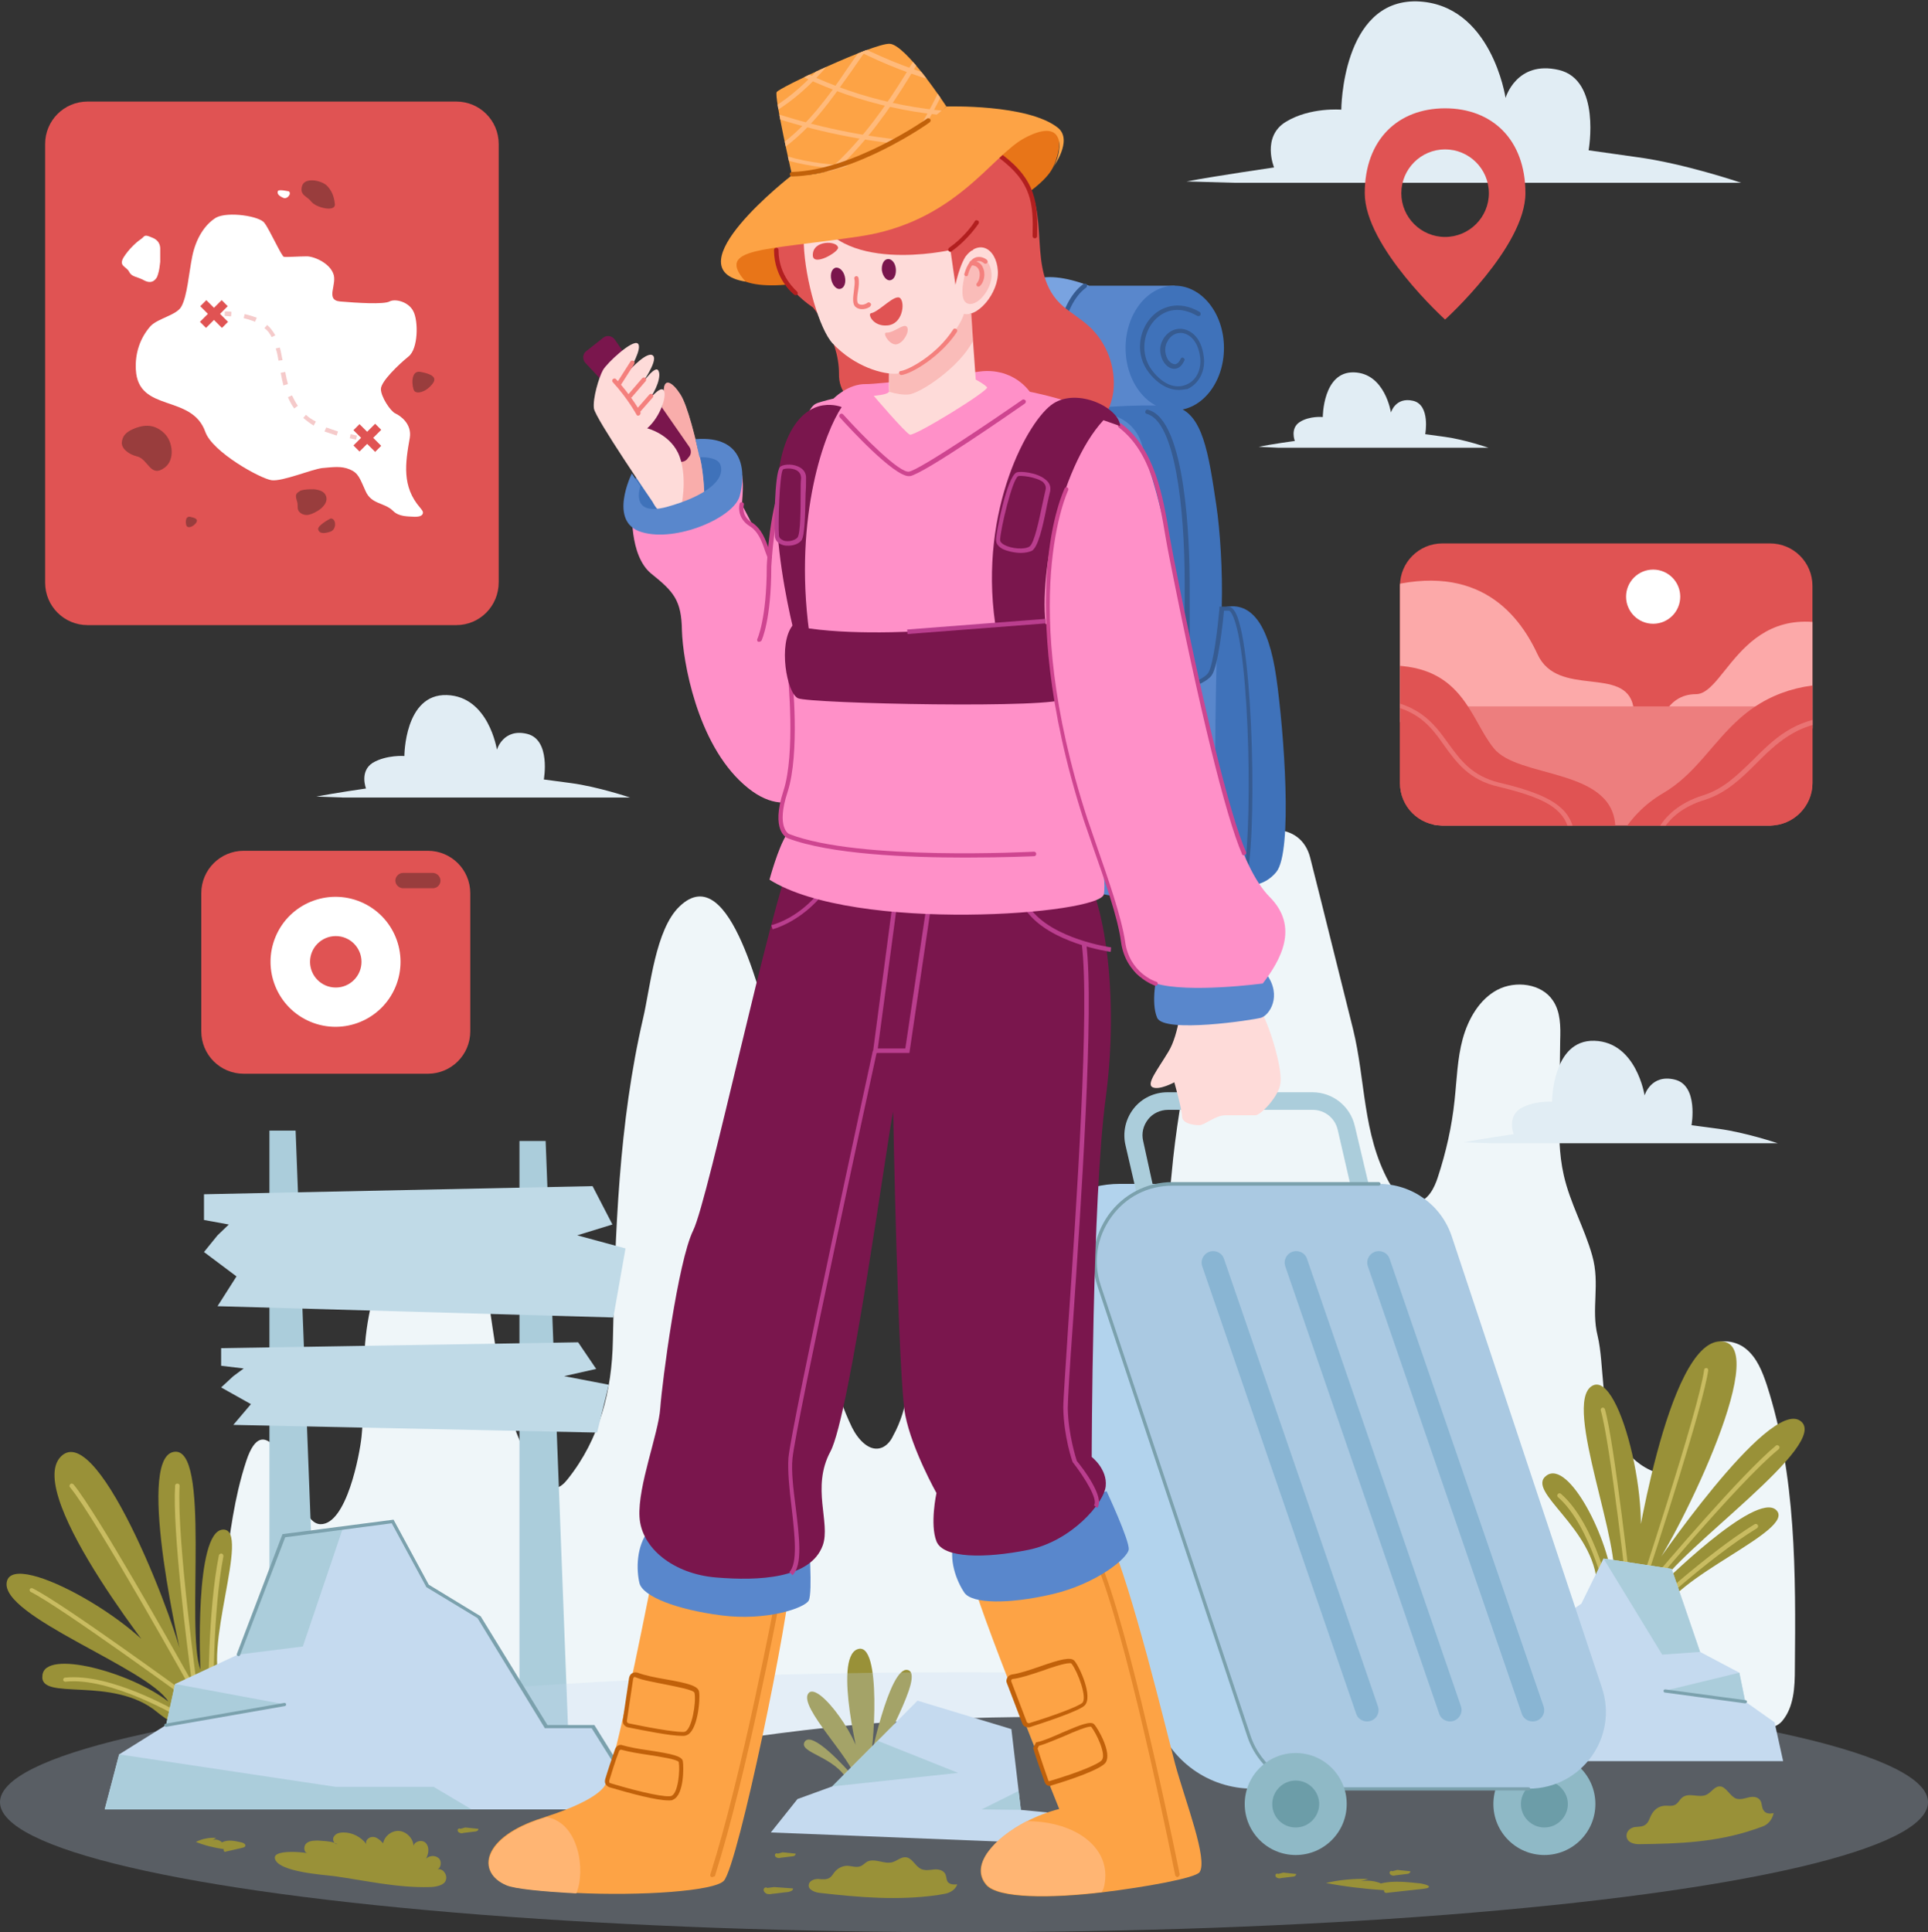
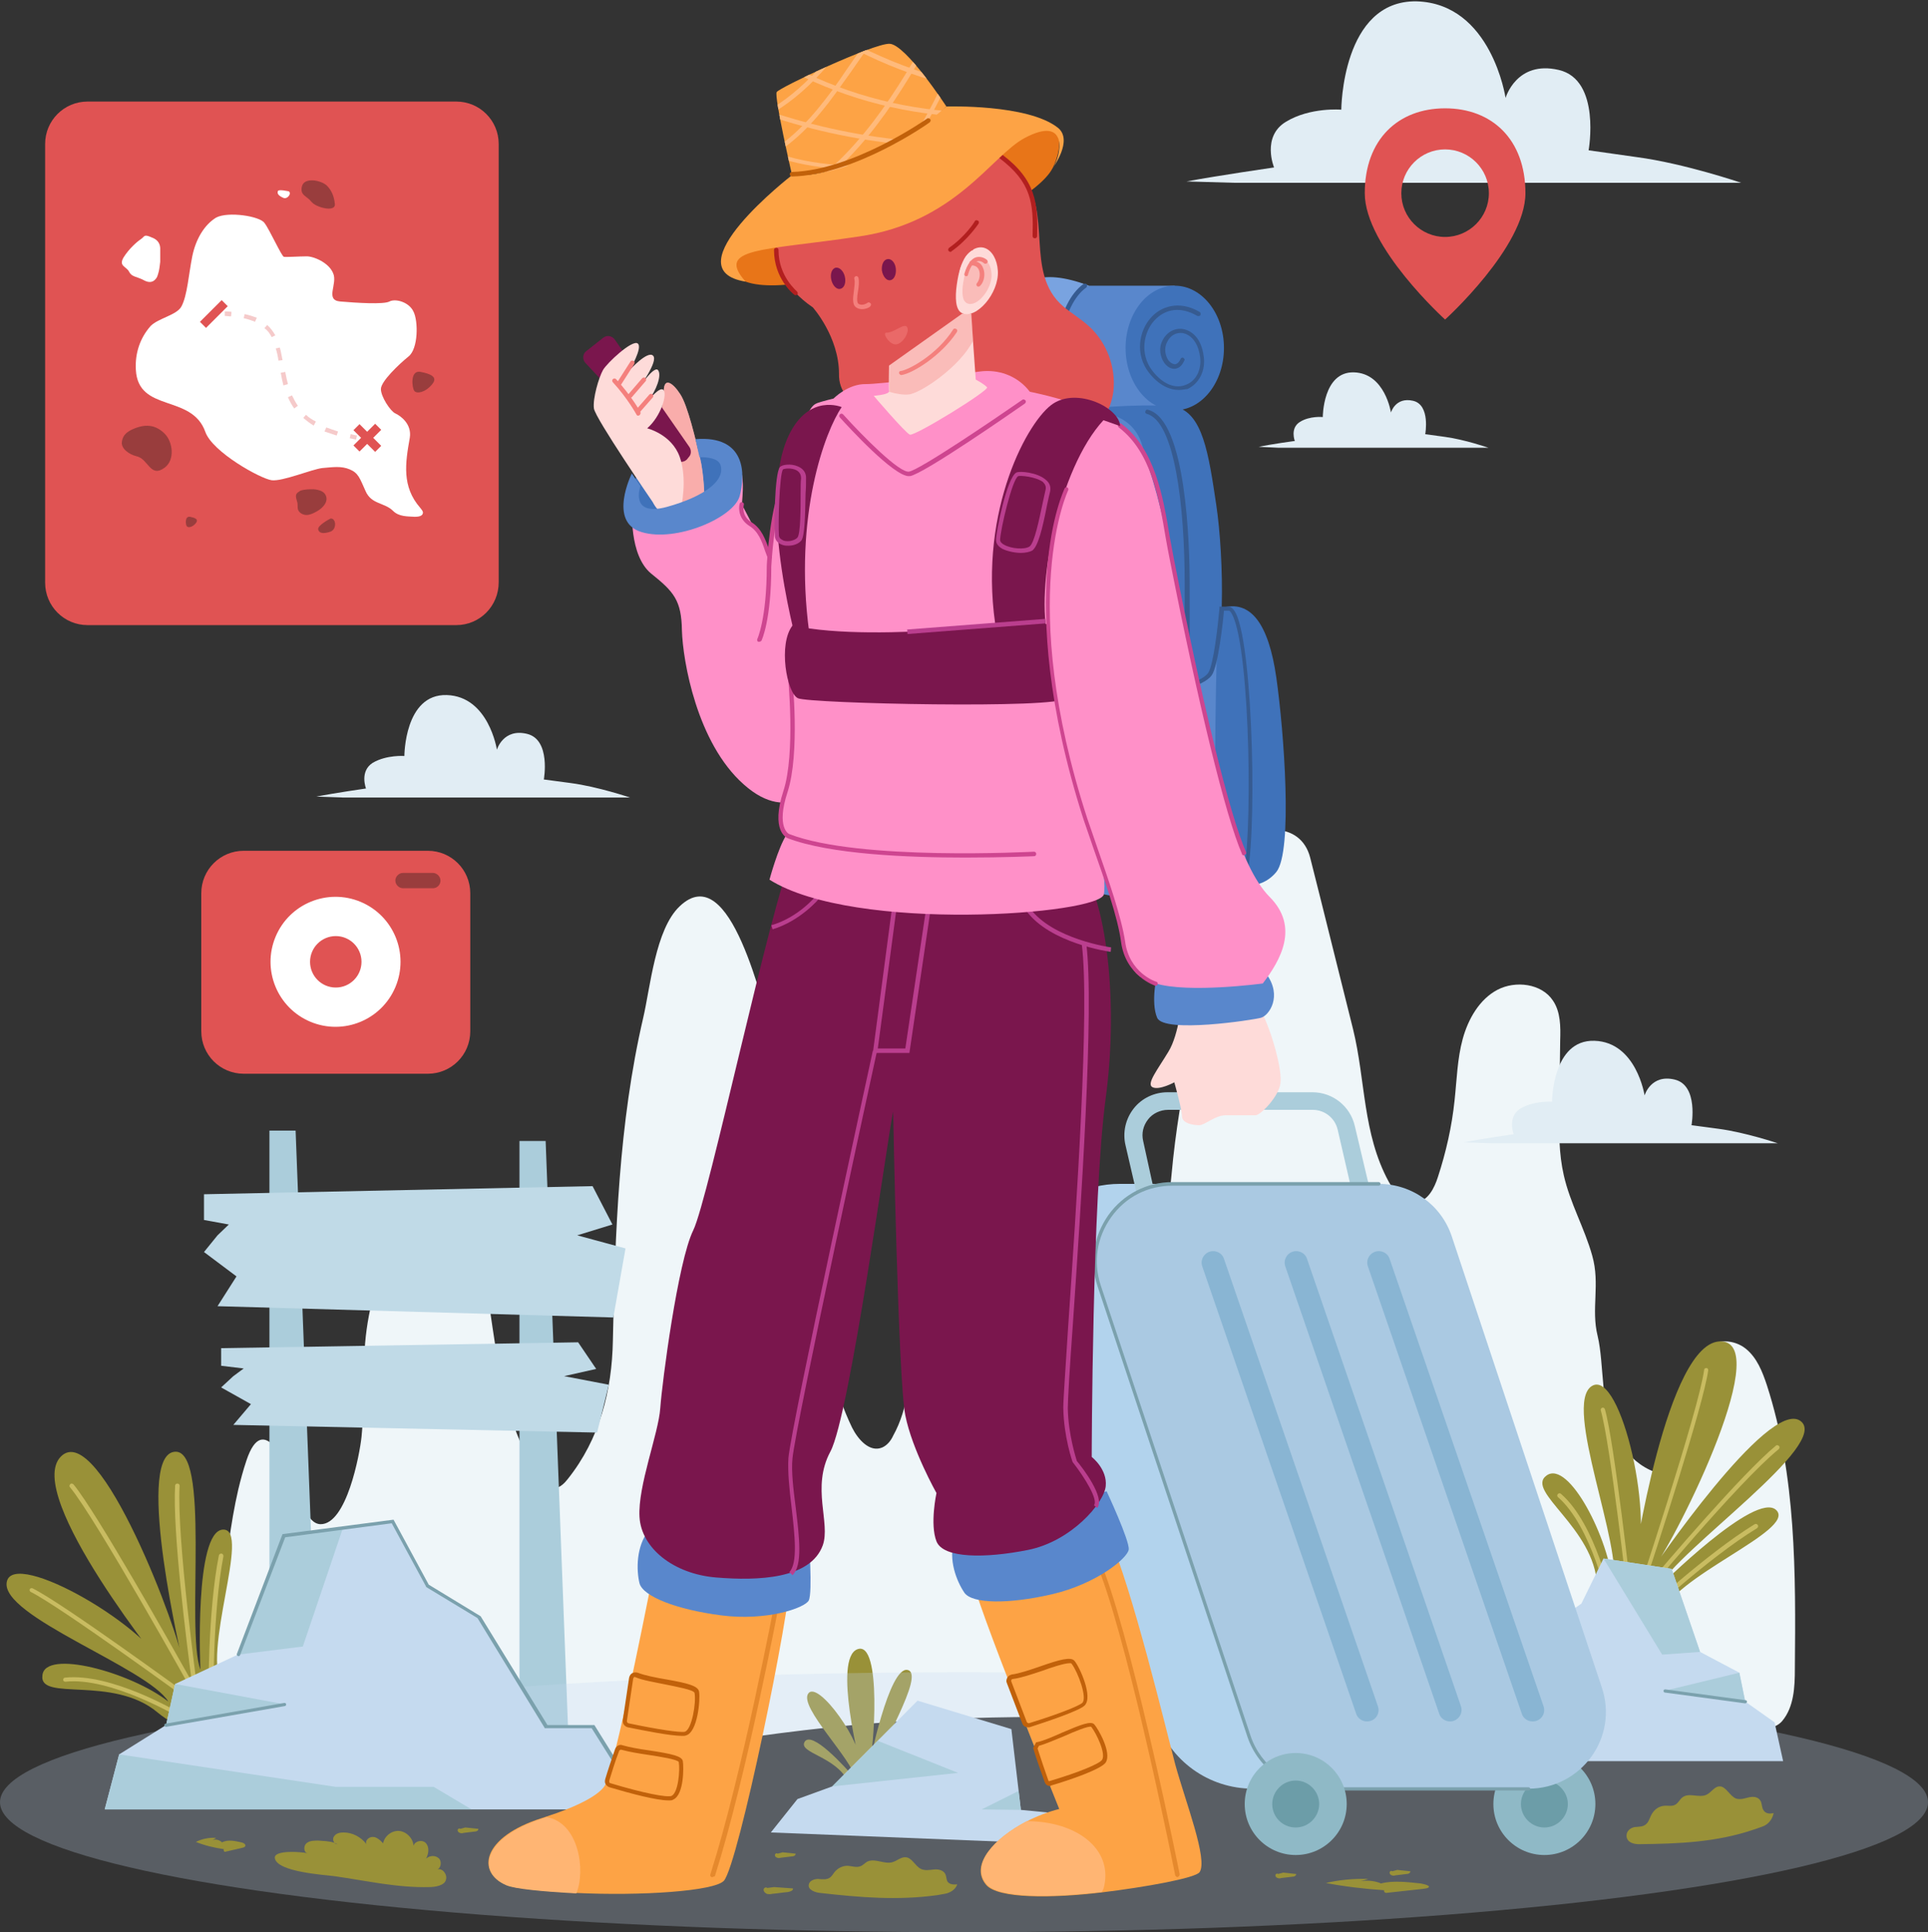
<svg xmlns="http://www.w3.org/2000/svg" xmlns:xlink="http://www.w3.org/1999/xlink" height="428.1" preserveAspectRatio="xMidYMid meet" version="1.0" viewBox="36.4 39.7 427.2 428.1" width="427.2" zoomAndPan="magnify">
  <rect x="36.4" y="39.7" width="427.2" height="428.1" fill="#333333" stroke="none" />
  <g>
    <g>
      <path d="M89.2,369.7c0.5-2.1,1.1-4.3,1.8-6.4c3.8-11.4,9,1.1,11.2,6.1c0.9,2.1,2.1,7.9,5.2,8 c5.8,0.1,8.7-15.5,9.1-19.3c0.7-6.9,0.2-13.9,0.8-20.8c0.7-8.2,3.1-16.2,6.9-23.5c1.7-3.2,4.1-6.6,7.8-7.2 c10.4-1.6,11.8,15.6,12.8,22.2c2,13.5,3.3,25.4,10.4,37.4c1,1.6,2.4,3.5,4.3,3.2c1.1-0.2,2-1.1,2.7-2c7.1-8.9,9.8-19.6,10-30.7 c0.5-23.9,1.3-48.1,6.7-71.4c1.6-6.8,2.7-19.7,8.1-24.8c11.4-10.9,18.3,22.3,20.9,29.5c3.8,10.7,6.7,21.4,8.1,32.7 c2.3,17.5,1.3,37,9.2,53.3c1.3,2.6,3.9,5.6,6.7,4.4c1.1-0.5,1.9-1.5,2.4-2.6c3.4-6.1,3.8-13.4,4.4-20.3 c1.3-14.3,3.7-28.5,7.3-42.5c0.7-2.8,2.9-6.2,5.5-5.1c1.5,13.5,4.1,26.2,4.1,39.8c0,12.9-0.6,26.4,4.8,38.6 c2,4.5,5.9,9.2,10.8,8.5c4.3-0.7,6.6-5.1,8.2-9c8.9-21.7,14.5-44.7,16.6-68c1.7-18.8,6.3-36.8,10.1-55.3c1-5,0.3-12.2,3.5-16.3 c4.8-6.1,15-6.7,17.1,1.5c3.2,12.6,6.3,25.3,9.5,38c2.8,11.4,2.1,23.1,7.9,33.8c1.3,2.4,3.5,5,6.2,4.6c2.5-0.4,3.9-3.1,4.7-5.6 c1.8-5.5,3.1-11.2,3.7-17c0.5-4.6,0.6-9.2,1.8-13.6c1.2-4.4,3.7-8.8,7.7-10.9s9.8-1.4,12.3,2.4c1.7,2.5,1.7,5.8,1.6,8.8 c-0.1,5-0.1,10.1-0.2,15.1c-0.1,5-0.1,10,1,14.8c1.4,6.2,4.6,11.7,6.3,17.8c1.8,6.3-0.3,11.8,1.2,17.8c1.5,6.2,0.6,16.6,4.1,21.8 c2.5,6,9.4,10.7,15.5,8.4c1-7.4,2-14.9,2.9-22.3c0.2-1.8,0.5-3.7,1.7-5c2.1-2.4,6.1-2.1,8.6-0.1c2.5,2,3.7,5.1,4.7,8.1 c6.5,20.1,6.4,41.6,6.2,62.8c0,4.1-0.2,8.5-2.8,11.6c-3.2,3.8-13.2,0.7-17.7,0.9c-7.9,0.3-15.8,1.1-23.8,1.3 c-54.8,0.8-109.7-6.3-164.3-1.3c-29.5,2.7-58.5,8.9-87.9,12.1c-14.8,1.6-30,2.8-44.9,1.7c-13.7-1-16.3-5.9-11.9-18.2 C86,401.8,85.6,385.2,89.2,369.7z" fill="#EFF6F9" />
    </g>
    <g>
      <g>
        <path d="M106.1 399.5L96.1 395.7 96.1 290.2 101.9 290.2z" fill="#ABCDDB" />
      </g>
      <g>
        <path d="M162.3 423.4L151.5 425.2 151.5 292.5 157.3 292.5z" fill="#ABCDDB" />
      </g>
      <g>
        <path d="M81.6 304.3L167.7 302.5 172.1 311 164.3 313.4 175 316.3 172.3 331.6 84.6 329.1 88.8 322.5 81.6 317.1 84.6 313.4 87.1 311 81.6 310z" fill="#C0DAE7" />
      </g>
      <g>
        <path d="M85.4 338.4L164.5 337.1 168.5 343 161.4 344.6 171.3 346.5 168.7 357.1 88.1 355.4 92 350.8 85.4 347.1 88.1 344.6 90.4 342.9 85.4 342.3z" fill="#C0DAE7" />
      </g>
    </g>
    <g>
      <path d="M225.9,433.8c-0.5-4.2-12.6-15.9-10.4-18.9c2.2-3,12.3,11.2,11.6,16.2c0,0-6.2-24-0.7-26 c5.5-2,3.6,23,2.6,25.6c0,0,4.4-21.9,8.5-21c4.1,0.9-6.8,17.9-7.1,22.4c0,0,5.6-13.8,8.5-12.6c2.9,1.2-7.7,11-7.1,15.4 c0.6,4.4-4.8,5.1-7.5-0.5c-2.7-5.6-11.1-6.3-9.6-8.8C216.3,423.1,223.5,431,225.9,433.8z" fill="#999138" />
    </g>
    <g>
      <g>
        <path d="M309.9,80.2h112.3c0,0-12.6-4.3-23.2-5.7C388.4,73,388.4,73,388.4,73s2.8-15.6-6.6-17.8 c-9.4-2.2-11.8,6.2-11.8,6.2s-3.1-20.9-19.7-21.4C333.7,39.7,333.6,64,333.6,64s-6.9-0.6-12.3,2.7c-5.4,3.3-2.6,10.1-2.6,10.1 s-12.4,1.8-19.4,3.1L309.9,80.2z" fill="#E1EDF4" />
      </g>
      <g>
        <path d="M319.6,138.9h46.6c0,0-5.2-1.8-9.6-2.4c-4.4-0.6-4.4-0.6-4.4-0.6s1.2-6.5-2.7-7.4 c-3.9-0.9-4.9,2.6-4.9,2.6s-1.3-8.7-8.2-8.9c-6.9-0.2-6.9,9.9-6.9,9.9s-2.9-0.3-5.1,1.1c-2.2,1.4-1.1,4.2-1.1,4.2s-5.2,0.7-8,1.3 L319.6,138.9z" fill="#E1EDF4" />
      </g>
      <g>
        <path d="M112.4,216.4H176c0,0-7.1-2.4-13.1-3.2c-6-0.8-6-0.8-6-0.8s1.6-8.8-3.7-10.1c-5.3-1.3-6.7,3.5-6.7,3.5 s-1.8-11.8-11.1-12.1c-9.4-0.3-9.4,13.5-9.4,13.5s-3.9-0.3-7,1.5c-3,1.9-1.5,5.7-1.5,5.7s-7,1-11,1.8L112.4,216.4z" fill="#E1EDF4" />
      </g>
      <g>
        <path d="M366.8,293h63.5c0,0-7.1-2.4-13.1-3.2c-6-0.8-6-0.8-6-0.8s1.6-8.8-3.7-10.1c-5.3-1.3-6.7,3.5-6.7,3.5 s-1.8-11.8-11.1-12.1c-9.4-0.3-9.4,13.5-9.4,13.5s-3.9-0.3-7,1.5c-3,1.9-1.5,5.7-1.5,5.7s-7,1-11,1.8L366.8,293z" fill="#E1EDF4" />
      </g>
    </g>
    <g opacity=".26">
      <ellipse cx="250" cy="439" fill="#C5DAEF" rx="213.6" ry="28.8" />
    </g>
    <g>
      <g>
        <path d="M260.5 422.8L239.7 416.5 220.8 435.5 213.1 438.3 207.2 445.7 277.5 448.5 268.8 441.3 262.6 440.7z" fill="#C5DAEF" />
      </g>
      <g>
        <path d="M220.8 435.5L248.7 432.5 230.9 425.4z" fill="#ABCDDB" />
      </g>
      <g>
        <path d="M262.6 440.7L253.9 440.6 262.1 436.5z" fill="#ABCDDB" />
      </g>
    </g>
    <g>
      <g>
        <path d="M73.7,416.7c-4.6-7.5-37.3-18.9-35.8-26.5c1.4-7.6,32.6,10.4,35.8,20.4c0,0-32.3-39.7-23.8-48.2 c8.5-8.5,26.6,40,27,45.7c0,0-10.6-44.9-2.1-46.7c8.5-1.8,2.7,39.4,6,48.2c0,0-1.4-30.7,5-31c6.4-0.3-5,27.4,0,35 c5,7.6-4.6,13.7-14.5,5.5c-9.9-8.3-26.3-2.3-25.5-8.2C46.3,405,65.4,410.2,73.7,416.7z" fill="#999138" />
      </g>
      <g>
        <path d="M80.6,417.3l-1.3-2.3c-0.2-0.4-21.6-38.8-27.4-45.8c-0.2-0.2-0.1-0.5,0.1-0.7c0.2-0.2,0.5-0.1,0.7,0.1 c5.1,6.2,21.5,35.3,26.2,43.7c-1.1-8.1-4.3-33.6-3.7-43.4c0-0.3,0.2-0.5,0.5-0.5c0.3,0,0.5,0.2,0.5,0.5c-0.7,11.6,4,45.4,4,45.7 L80.6,417.3z" fill="#C9BC61" />
      </g>
      <g>
        <path d="M83.1,416.5c-0.3,0-0.5-0.2-0.5-0.5c0-0.2-0.2-19.2,2.3-31.7c0.1-0.3,0.3-0.4,0.6-0.4 c0.3,0.1,0.4,0.3,0.4,0.6c-2.4,12.5-2.2,31.4-2.2,31.5C83.6,416.3,83.4,416.5,83.1,416.5C83.1,416.5,83.1,416.5,83.1,416.5z" fill="#C9BC61" />
      </g>
      <g>
        <path d="M78.5,416.5c-0.1,0-0.2,0-0.3-0.1c-0.3-0.2-28.4-20.7-35-24c-0.2-0.1-0.3-0.4-0.2-0.6 c0.1-0.2,0.4-0.3,0.6-0.2c6.7,3.3,34,23.3,35.2,24.1c0.2,0.2,0.3,0.5,0.1,0.7C78.8,416.4,78.7,416.5,78.5,416.5z" fill="#C9BC61" />
      </g>
      <g>
        <path d="M75.9,420.1c-0.1,0-0.2,0-0.2-0.1c-0.1-0.1-15-8.8-24.8-7.7c-0.3,0-0.5-0.2-0.5-0.4 c0-0.3,0.2-0.5,0.4-0.5c10.2-1.1,24.8,7.5,25.4,7.8c0.2,0.1,0.3,0.4,0.2,0.7C76.3,420,76.1,420.1,75.9,420.1z" fill="#C9BC61" />
      </g>
    </g>
    <g>
      <g>
        <path d="M393.8,391.1c2.4-8.4-11.2-40.2-4.7-44.3c6.5-4.1,14.4,31.1,9.2,40.2c0,0,7.4-50.6,19.5-50.1 c12,0.5-11.5,46.7-15.5,50.8c0,0,25.9-38.2,33-33.2c7.1,5-27.2,28.6-31.5,37c0,0,21.7-21.7,26.2-17.2 c4.5,4.5-23.5,14.8-25.8,23.7c-2.3,8.8-13.2,5.9-13.9-7c-0.6-12.9-16.1-20.9-11.2-24.4C384,363.1,393,380.7,393.8,391.1z" fill="#999138" />
      </g>
      <g>
        <path d="M398,396.7l0.8-2.4c0.1-0.4,14-42.1,15.2-51.1c0-0.3,0.3-0.4,0.5-0.4c0.3,0,0.4,0.3,0.4,0.5 c-1.1,7.9-11.5,39.7-14.5,48.8c5.3-6.3,21.9-25.8,29.5-32.1c0.2-0.2,0.5-0.1,0.7,0.1c0.2,0.2,0.1,0.5-0.1,0.7 c-9,7.3-30.8,33.6-31,33.9L398,396.7z" fill="#C9BC61" />
      </g>
      <g>
        <path d="M400.7,398.1c-0.1,0-0.3-0.1-0.4-0.2c-0.2-0.2-0.2-0.5,0-0.7c0.1-0.1,14-13.1,24.9-19.8 c0.2-0.1,0.5-0.1,0.7,0.2c0.1,0.2,0.1,0.5-0.2,0.7c-10.8,6.6-24.6,19.5-24.8,19.7C401,398.1,400.8,398.1,400.7,398.1z" fill="#C9BC61" />
      </g>
      <g>
        <path d="M397.6,394.7c-0.2,0-0.5-0.2-0.5-0.4c0-0.3-3.9-34.9-6-42.1c-0.1-0.3,0.1-0.5,0.3-0.6 c0.3-0.1,0.5,0.1,0.6,0.3c2.1,7.2,5.8,40.8,6,42.2C398.1,394.4,397.9,394.7,397.6,394.7C397.6,394.7,397.6,394.7,397.6,394.7z" fill="#C9BC61" />
      </g>
      <g>
        <path d="M393.2,395.3c-0.2,0-0.4-0.2-0.5-0.4c0-0.2-3.6-17-11.1-23.5c-0.2-0.2-0.2-0.5,0-0.7 c0.2-0.2,0.5-0.2,0.7,0c7.7,6.7,11.2,23.3,11.4,24C393.7,394.9,393.5,395.2,393.2,395.3C393.3,395.3,393.2,395.3,393.2,395.3z" fill="#C9BC61" />
      </g>
    </g>
    <g>
      <g>
        <path d="M123.2 376.8L99.1 380 89.1 406.3 75.2 412.8 73.2 421.9 62.8 428.4 59.6 440.6 179.2 440.6 167.7 422.2 157.3 422.2 142.4 398 131 391z" fill="#C5DAEF" />
      </g>
      <g>
        <path d="M112.4 378.2L103.5 404.5 89.1 406.3 99.1 380z" fill="#ABCDDB" />
      </g>
      <g>
        <path d="M175.4,434.9c-0.1,0-0.2-0.1-0.3-0.2l-7.6-12.1h-10.4l-0.1-0.2l-14.8-24.2l-11.4-6.9l0-0.1l-7.6-14 l-23.6,3.1l-10,26.1c-0.1,0.2-0.3,0.3-0.5,0.2c-0.2-0.1-0.3-0.3-0.2-0.5l10.1-26.5l24.6-3.2l7.8,14.4l11.5,7l14.8,24.1h10.4 l7.8,12.5c0.1,0.2,0.1,0.4-0.1,0.5C175.5,434.9,175.4,434.9,175.4,434.9z" fill="#7BA1AD" />
      </g>
      <g>
        <path d="M75.2 412.8L99.4 417.3 73.2 421.9z" fill="#ABCDDB" />
      </g>
      <g>
        <path d="M62.8 428.4L110.8 435.6 132.5 435.6 140.9 440.6 59.6 440.6z" fill="#ABCDDB" />
      </g>
      <g>
        <path d="M73.2,422.3c-0.2,0-0.3-0.1-0.4-0.3c0-0.2,0.1-0.4,0.3-0.4l26.3-4.6c0.2,0,0.4,0.1,0.4,0.3 c0,0.2-0.1,0.4-0.3,0.4L73.2,422.3C73.2,422.3,73.2,422.3,73.2,422.3z" fill="#7BA1AD" />
      </g>
    </g>
    <g>
      <g>
        <path d="M391.7 385L406.8 387.3 413.1 405.7 421.8 410.3 423.1 416.7 429.6 421.3 431.5 429.9 356.7 429.9 363.8 416.9 370.3 416.9 379.7 399.9 386.8 395z" fill="#C5DAEF" />
      </g>
      <g>
        <path d="M391.7 385L404.7 406.3 413.1 405.7 406.8 387.3z" fill="#ABCDDB" />
      </g>
      <g>
        <path d="M421.8 410.3L405.3 414.3 423.1 416.7z" fill="#ABCDDB" />
      </g>
      <g>
        <path d="M370.3 416.9L384.4 416.9 379.7 399.9z" fill="#ABCDDB" />
      </g>
      <g>
        <path d="M423.1,417.1C423,417.1,423,417.1,423.1,417.1l-17.8-2.4c-0.2,0-0.3-0.2-0.3-0.4c0-0.2,0.2-0.3,0.4-0.3 l17.8,2.4c0.2,0,0.3,0.2,0.3,0.4C423.4,417,423.2,417.1,423.1,417.1z" fill="#7BA1AD" />
      </g>
    </g>
    <g>
      <g>
        <g>
          <path d="M347.9,436H314c-9.8,0-18.4-6.2-21.5-15.5L263,331.9c-4.9-14.7,6-29.9,21.5-29.9h33.9 c9.8,0,18.4,6.2,21.5,15.5l29.5,88.6C374.3,420.8,363.4,436,347.9,436z" fill="#B2D3ED" />
        </g>
        <g>
          <circle cx="378.6" cy="439.4" fill="#8FB9C6" r="11.3" />
        </g>
        <g>
          <path d="M383.8,439.4c0,2.8-2.3,5.2-5.2,5.2c-2.8,0-5.2-2.3-5.2-5.2c0-2.8,2.3-5.2,5.2-5.2 C381.4,434.2,383.8,436.6,383.8,439.4z" fill="#6C9DA8" />
        </g>
        <g>
          <g>
            <path d="M340.8,306.9h-51.9l-3.1-13.4c-0.7-2.9,0-5.9,1.8-8.2c1.8-2.3,4.6-3.6,7.5-3.6h32.1 c4.5,0,8.4,3.1,9.4,7.5L340.8,306.9z M292,303h43.8l-3-13c-0.6-2.6-2.9-4.4-5.5-4.4h-32.1c-1.7,0-3.4,0.8-4.4,2.1 c-1.1,1.4-1.5,3.1-1.1,4.8L292,303z" fill="#ABCDDB" />
          </g>
        </g>
        <g>
          <path d="M375.1,436h-45.7c-7.4,0-13.9-4.7-16.2-11.7L280,324.5c-3.7-11.1,4.5-22.5,16.2-22.5h45.7 c7.4,0,13.9,4.7,16.2,11.7l33.2,99.8C395.1,424.6,386.8,436,375.1,436z" fill="#AAC9E2" />
        </g>
        <g>
          <path d="M375.1,436.4h-45.7c-7.5,0-14.2-4.8-16.6-11.9l-33.2-99.8c-1.8-5.4-0.9-11.1,2.4-15.8 c3.3-4.6,8.5-7.3,14.2-7.3h45.7c0.2,0,0.4,0.2,0.4,0.4s-0.2,0.4-0.4,0.4h-45.7c-5.5,0-10.4,2.5-13.6,7s-4,9.9-2.3,15.1 l33.2,99.8c2.3,6.8,8.7,11.4,15.9,11.4h45.7c0.2,0,0.4,0.2,0.4,0.4S375.3,436.4,375.1,436.4z" fill="#7BA1AD" />
        </g>
        <g>
          <g>
            <path d="M376,421.1L376,421.1c-1.1,0-2.1-0.7-2.4-1.7l-34.1-99.1c-0.6-1.7,0.7-3.4,2.4-3.4l0,0 c1.1,0,2.1,0.7,2.4,1.7l34.1,99.1C379,419.4,377.8,421.1,376,421.1z" fill="#89B5D3" />
          </g>
          <g>
            <path d="M357.7,421.1L357.7,421.1c-1.1,0-2.1-0.7-2.4-1.7l-34.1-99.1c-0.6-1.7,0.7-3.4,2.4-3.4l0,0 c1.1,0,2.1,0.7,2.4,1.7l34.1,99.1C360.7,419.4,359.4,421.1,357.7,421.1z" fill="#89B5D3" />
          </g>
          <g>
            <path d="M339.3,421.1L339.3,421.1c-1.1,0-2.1-0.7-2.4-1.7l-34.1-99.1c-0.6-1.7,0.7-3.4,2.4-3.4l0,0 c1.1,0,2.1,0.7,2.4,1.7l34.1,99.1C342.3,419.4,341.1,421.1,339.3,421.1z" fill="#89B5D3" />
          </g>
        </g>
        <g>
          <circle cx="323.5" cy="439.4" fill="#8FB9C6" r="11.3" />
        </g>
        <g>
          <path d="M328.7,439.4c0,2.8-2.3,5.2-5.2,5.2s-5.2-2.3-5.2-5.2c0-2.8,2.3-5.2,5.2-5.2S328.7,436.6,328.7,439.4z" fill="#6C9DA8" />
        </g>
      </g>
      <g>
        <g>
          <g>
            <path d="M285.9,181.3c1.5-6.3,22-4.3,22.8,0c0.9,4.3,5.3,55.8-3,56.7C241.2,245.4,280.7,204,285.9,181.3z" fill="#5987CC" />
          </g>
          <g>
            <path d="M296.7 103L237.9 103 237.4 130.6 296.7 130.6z" fill="#5987CC" />
          </g>
          <g>
            <path d="M277.7,103c-8.9,2.7-7.6,26.3-6.4,27.4c1.2,1.1-7.1,2.7-9.9,1.2c-2.8-1.5-3.3-18.2-1.3-23.9 C262,102.1,266.5,98.8,277.7,103z" fill="#79A3E0" />
          </g>
          <g>
            <path d="M270.8,129.6c-0.2,0-0.4-0.2-0.5-0.4c-1.4-9.8,0.3-22.4,6.2-26.6c0.2-0.1,0.5-0.1,0.7,0.1 c0.2,0.2,0.1,0.5-0.1,0.7c-5.4,3.8-7.2,16-5.8,25.6C271.4,129.3,271.2,129.6,270.8,129.6C270.9,129.6,270.9,129.6,270.8,129.6z" fill="#365B91" />
          </g>
          <g>
            <ellipse cx="296.7" cy="116.8" fill="#3F72BA" rx="10.9" ry="13.8" />
          </g>
          <g>
            <ellipse cx="237.9" cy="116.8" fill="#5987CC" rx="10.9" ry="13.8" />
          </g>
          <g>
            <path d="M297.6,126.1c-2,0-4.4-1-6.6-3.8c-3.2-4.1-2.2-9.3,0.4-12.2c2.1-2.4,6.1-4,10.8-1.3 c0.2,0.1,0.3,0.4,0.2,0.7c-0.1,0.2-0.4,0.3-0.7,0.2c-3.6-2.1-7.1-1.7-9.6,1.1c-2.3,2.6-3.2,7.3-0.4,11c2.3,3,5.1,4.2,7.6,3.1 c2.2-0.9,3.4-3.4,3-6.2c-0.5-3.5-2.3-4.9-3.8-5.2c-1.5-0.2-2.8,0.5-3.5,2c-0.8,1.5-0.3,3.1,0.2,3.9c0.5,0.7,1.1,1,1.6,1 c0.6-0.1,1-0.7,1.2-1.2c0.1-0.2,0.4-0.4,0.6-0.2c0.2,0.1,0.4,0.4,0.2,0.6c-0.6,1.4-1.4,1.7-2,1.8c-0.9,0.1-1.8-0.4-2.5-1.4 c-0.7-1.1-1.3-3-0.3-4.9c0.9-1.8,2.7-2.8,4.5-2.5c1.9,0.3,4.1,2,4.6,6c0.5,3.2-1,6.1-3.6,7.3 C299.1,125.9,298.4,126.1,297.6,126.1z" fill="#365B91" />
          </g>
          <g>
            <path d="M296.8,129.8c6.1,1.4,7.4,10.4,9.1,21.8c1.7,11.3,2.3,35.5-2.3,38.3c-4.5,2.8-13.3,4.9-14.8,1.6 c-1.4-3.3-1.4-47.4-3.7-54c-2.3-6.5-10.7-5.4-8.8-6.7C278.2,129.6,294.2,129.2,296.8,129.8z" fill="#3F72BA" />
          </g>
          <g>
            <path d="M276.4,130.8c3,0.1,13.4-0.3,13.7,11.7c0.3,12,5.1,49.8,1,50.4c-4.1,0.7-20.9-6.7-23.5-11 c-2.6-4.3-6-51.2-6-51.2H276.4z" fill="#5987CC" />
          </g>
          <g>
            <path d="M299.4,192.3c-0.3,0-0.5-0.2-0.5-0.5v-22.7c0-17.2-2.2-36.1-8.4-37.7c-0.3-0.1-0.4-0.3-0.3-0.6 c0.1-0.3,0.3-0.4,0.6-0.3c8.5,2.2,9.2,30.1,9.2,38.7v22.7C299.8,192.1,299.6,192.3,299.4,192.3z" fill="#365B91" />
          </g>
          <g>
            <path d="M307.1,174.4c6.4-1.9,10.4,3.5,12.1,15.4c1.7,11.9,3.7,38.6,0,43.1c-3.7,4.5-9.7,3.1-12.1,1.7 c-2.4-1.4-1.1-50.1-1.1-50.1L307.1,174.4z" fill="#3F72BA" />
          </g>
          <g>
            <path d="M311.5,236.5c-0.1,0-0.2,0-0.3-0.1c-0.2-0.2-0.2-0.5,0-0.7c2.7-3,2.6-45.5-1-57.8 c-0.7-2.3-1.2-2.8-1.5-2.9h-1.1c-0.2,2.5-1.3,12.3-2.7,14.3c-2,2.8-9.5,3.9-12.6,4.3c-0.3,0-0.5-0.2-0.5-0.4 c0-0.3,0.2-0.5,0.4-0.5c6.2-0.7,10.7-2.2,11.9-3.9c1.2-1.7,2.2-10.9,2.5-14.3l0-0.4l2.2,0c0.9,0.3,1.6,1.4,2.2,3.6 c3.4,11.7,4,55.1,0.8,58.7C311.8,236.4,311.6,236.5,311.5,236.5z" fill="#365B91" />
          </g>
        </g>
        <g>
          <path d="M211.6,388.3c0,8.2-11.6,64.5-14.8,68.1c-2.1,2.3-18.3,3.4-32.8,2.7c-7.5-0.4-13.7-1-15.5-1.8 c-6.6-2.8-5.3-10.6,8-14.8c0.3-0.1,0.6-0.2,0.9-0.3h0c12.7-4.1,13.2-7.3,13.2-7.3c3-7.8,10.7-47.6,10.7-47.6L211.6,388.3z" fill="#FDA345" />
        </g>
        <g>
          <path d="M187.5,424.3c-2.6,0-8.5-1.2-12-1.9c-0.7-0.2-1.2-0.8-1.1-1.6l1.4-9.4c0.1-0.4,0.3-0.8,0.7-1 c0.4-0.2,0.8-0.2,1.2-0.1c1.5,0.6,4,1.1,6.4,1.5c4.5,0.8,7,1.4,7.2,2.7c0.3,1.7-0.3,9-2.9,9.7 C188.2,424.3,187.9,424.3,187.5,424.3z M176.7,411.6l-1.4,9.4c0,0.2,0.1,0.4,0.3,0.5c6.6,1.4,11.5,2.1,12.5,1.9 c1.6-0.4,2.6-6.5,2.2-8.6c-0.1-0.7-4.1-1.4-6.5-1.9c-2.4-0.5-5-0.9-6.6-1.6c-0.1-0.1-0.3,0-0.4,0 C176.9,411.3,176.8,411.4,176.7,411.6L176.7,411.6z" fill="#C1610A" />
        </g>
        <g>
          <path d="M184.5,438.6c-2.6,0-8.3-1.5-13-2.9c-0.4-0.1-0.7-0.4-0.9-0.7c-0.2-0.3-0.2-0.7-0.1-1.1 c0.5-1.7,1.5-4.7,2.2-6.7v0c0.3-0.7,1-1.1,1.7-0.8c1.4,0.4,3.5,0.8,5.7,1.1c5.3,0.8,7.4,1.3,7.6,2.4c0.2,1.2,0.3,7.4-2.1,8.5 C185.4,438.6,185,438.6,184.5,438.6z M173.6,427.6L173.6,427.6c-0.8,2-1.8,5.3-2.2,6.6c0,0.1,0,0.2,0,0.4 c0.1,0.1,0.2,0.2,0.3,0.2c7.3,2.2,12.5,3.2,13.5,2.8c1.5-0.7,1.9-5.7,1.6-7.5c-0.3-0.6-4.2-1.2-6.8-1.6 c-2.1-0.3-4.4-0.7-5.8-1.1C174,427.3,173.7,427.4,173.6,427.6z" fill="#C1610A" />
        </g>
        <g>
          <path d="M164.1,459.2c-7.5-0.4-13.7-1-15.5-1.8c-6.6-2.8-5.3-10.6,8-14.8c0.3-0.1,0.6-0.2,0.9-0.3h0 C164.7,443.5,166.2,454.2,164.1,459.2z" fill="#FFB573" />
        </g>
        <g>
          <path d="M302.2,454.5c-0.9,1.3-11.9,3.3-21.8,4.5c-11,1.3-22.9,1.4-25.5-1.7c-3.7-4.4,1.8-10.3,8.9-14 c2.3-1.2,4.9-2.2,7.3-2.8c0,0-19.3-47.8-19.3-51.4c0-3.6,30.3-9.1,30.3-9.1c5.2,11.8,12.5,42.2,14.7,50.6 C299.1,439,304.1,451.7,302.2,454.5z" fill="#FDA345" />
        </g>
        <g opacity=".4">
          <path d="M194.2,455.6c0,0-0.1,0-0.1,0c-0.3-0.1-0.4-0.4-0.3-0.6c7.1-22.3,14.2-60.2,14.3-60.5 c0-0.3,0.3-0.4,0.6-0.4c0.3,0,0.4,0.3,0.4,0.6c-0.1,0.4-7.2,38.3-14.3,60.7C194.6,455.4,194.4,455.6,194.2,455.6z" fill="#C1610A" />
        </g>
        <g opacity=".4">
          <path d="M297.3,455.6c-0.2,0-0.4-0.2-0.5-0.4c-0.1-0.5-9.5-47.7-16.5-66.7c-0.1-0.3,0-0.5,0.3-0.6 c0.3-0.1,0.5,0,0.6,0.3c7,19.1,16.5,66.3,16.6,66.8C297.8,455.2,297.6,455.5,297.3,455.6C297.3,455.6,297.3,455.6,297.3,455.6z" fill="#C1610A" />
        </g>
        <g>
          <path d="M264.2,422.4c-0.6,0-1.1-0.3-1.3-0.9l-3.4-8.9c-0.2-0.4-0.1-0.8,0.1-1.2c0.2-0.4,0.6-0.6,1-0.7 c1.6-0.2,4-1,6.3-1.8c4.3-1.5,6.8-2.2,7.6-1.2c1.1,1.3,4.2,8,2.2,9.9c-1.3,1.2-8.2,3.5-12.2,4.8 C264.5,422.4,264.4,422.4,264.2,422.4z M273.4,408.2c-1.2,0-4.2,1-6.1,1.7c-2.4,0.8-4.8,1.6-6.5,1.8c-0.1,0-0.3,0.1-0.3,0.2 c0,0.1-0.1,0.2,0,0.4l3.4,8.9c0.1,0.2,0.3,0.3,0.5,0.3c6.5-2,11-3.8,11.8-4.5c1.2-1.1-1-6.9-2.3-8.6 C273.8,408.2,273.7,408.2,273.4,408.2z" fill="#C1610A" />
        </g>
        <g>
          <path d="M269,435.4c-0.5,0-0.9-0.3-1.1-0.8c-0.5-1.5-1.9-5.2-2.5-7.4l-0.1-0.2l0.7-1.3l0.2,0 c1.4-0.3,3.5-1.2,5.5-2.1c4.2-1.8,6.5-2.7,7.2-1.8c0.8,0.9,3.9,6.2,2.5,8.4c-1,1.5-8,3.9-12.1,5.1 C269.2,435.4,269.1,435.4,269,435.4z M266.3,427.1c0.7,2.2,1.9,5.7,2.4,7.1c0,0.1,0.2,0.2,0.3,0.1c6.4-1.9,11-3.8,11.6-4.7 c0.9-1.4-1.3-5.9-2.4-7.3c-0.5-0.3-3.9,1.1-6.1,2.1c-2,0.8-4,1.7-5.5,2.1L266.3,427.1z" fill="#C1610A" />
        </g>
        <g>
          <path d="M281.1,457.4c-0.1,0.6-0.3,1.1-0.6,1.5c-11,1.3-22.9,1.4-25.5-1.7c-3.7-4.4,1.8-10.3,8.9-14 C274.8,443.2,282.8,449.2,281.1,457.4z" fill="#FFB573" />
        </g>
        <g>
          <path d="M315.8,263.6c2.4,4.6,4.8,13.3,4.3,16.2c-0.4,2.9-4.4,7-5.5,7c-1.1,0-4.2,0-6.6,0 c-2.4,0-4.6,2.2-5.9,2.2c-1.3,0-3.8-0.4-3.8-2c0-1.5-1.7-7.5-1.7-7.5s-3.3,1.8-4.8,1.1c-1.5-0.7,1.1-3.9,3.5-7.9 c2.4-3.9,3-11.6,3-11.6L315.8,263.6z" fill="#FEDBD9" />
        </g>
        <g>
          <path d="M180.2,378.7c-2.9,3.6-2.8,8.9-2.1,11.8c0.8,2.9,8.1,5.8,18.1,7.1c10,1.3,18.5-1.6,19.4-3.3 c0.9-1.8,0-13.8,0-13.8L180.2,378.7z" fill="#5987CC" />
        </g>
        <g>
          <path d="M247.9,380.8c-1.5,4.4,0.5,9.3,2.2,11.8c1.7,2.4,9.6,2.6,19.5,0.3c9.8-2.3,16.7-8,16.9-9.9 c0.2-2-4.9-12.9-4.9-12.9L247.9,380.8z" fill="#5987CC" />
        </g>
        <g>
          <path d="M212,229.3c-4.8,10.4-18.6,76.1-22,83c-3.4,6.9-6.9,33.7-7.3,39.4c-0.4,5.7-5,17.2-4.6,24.1 c0.4,6.9,7.5,12.6,16.9,13.4c9.5,0.8,21,0.3,23.7-7.1c1.8-5-2.6-12.8,1.7-20.8c4.3-8,12.7-70,13.9-75.3c0,0,1.1,59.6,2.7,67.3 c1.5,7.6,6.9,17.2,6.9,17.2s-1.5,6.9,0,10.7c1.5,3.8,10.8,3.8,20.3,1.9c9.5-1.9,16.8-10.3,17.2-14.1c0.4-3.8-3.1-6.5-3.1-6.5 s0.1-57.4,3.1-79.5c3-22.2,0-47.1-7.3-53.6C266.8,222.9,212,229.3,212,229.3z" fill="#7A164D" />
        </g>
        <g>
          <g>
            <path d="M237.9 273L229.8 273 234.7 235.9 235.7 236.1 230.9 272 237 272 242.5 235 243.5 235.1z" fill="#BA3E8E" />
          </g>
          <g>
            <path d="M212,388.7l-0.7-0.7c1.9-1.9,1.2-8.2,0.5-14.3c-0.5-4-0.9-8.1-0.7-11c0.7-7.5,18-86.9,18.7-90.2 l0.9,0.2c-0.2,0.8-18,82.7-18.7,90.1c-0.3,2.9,0.2,6.9,0.7,10.8C213.5,380.2,214.3,386.5,212,388.7z" fill="#BA3E8E" />
          </g>
          <g>
            <path d="M282.5,250.6c-0.5-0.1-13.4-1.9-18.7-9.1l0.8-0.6c5,6.9,17.9,8.7,18,8.7L282.5,250.6z" fill="#BA3E8E" />
          </g>
          <g>
            <path d="M279.5,373.8l-0.7-0.6c1-1.2-2.1-6.2-4.6-9.4l-0.1-0.1c-0.1-0.2-2-5.7-2.1-12.1c0-1.8,0.5-8.7,1.1-18.3 c1.8-26.3,4.8-70.2,3-84.4l1-0.1c1.8,14.3-1.2,58.3-3,84.6c-0.7,9.6-1.1,16.6-1.1,18.3c0.1,5.8,1.8,11,2,11.7 C276.2,364.8,281.4,371.6,279.5,373.8z" fill="#BA3E8E" />
          </g>
          <g>
            <path d="M207.6,245.6l-0.3-0.9c6-1.7,9.9-6.5,9.9-6.5l0.7,0.6C217.8,238.9,213.8,243.7,207.6,245.6z" fill="#BA3E8E" />
          </g>
        </g>
        <g>
          <g>
            <path d="M220.5,130.6c-6.1,1.7-9.6,6.1-10.8,11.6c-1.2,5.5-2.9,22.9-2.9,22.9s-0.5-6.5-3.5-8.8 c-3-2.3-2.5-3.5-2.5-4.8c0-1.4,1.1-8-1.8-10.1c-2.9-2-22.5,11-22.5,11s-0.8,10.3,4.2,14.4c5,4,6.7,5.9,6.8,12.6 c0.2,6.7,3.3,24.9,13.7,34.1c10.4,9.3,17.2-0.2,17.8-1.9C219.5,209.9,220.5,130.6,220.5,130.6z" fill="#FF90C8" />
          </g>
          <g>
            <g>
              <path d="M204.6,181.4c0,0,2.2-4.4,2.2-16.3c0,0,0.7-13.5,3.6-18.7" fill="#FF90C8" />
            </g>
            <g>
              <path d="M204.6,181.9c-0.1,0-0.1,0-0.2,0c-0.2-0.1-0.3-0.4-0.2-0.6c0,0,2.1-4.5,2.1-16.1c0-0.6,0.7-13.7,3.6-19 c0.1-0.2,0.4-0.3,0.7-0.2c0.2,0.1,0.3,0.4,0.2,0.7c-2.8,5.1-3.5,18.4-3.5,18.5c0,11.9-2.1,16.3-2.2,16.5 C204.9,181.8,204.8,181.9,204.6,181.9z" fill="#CE4590" />
            </g>
          </g>
          <g>
            <g>
              <path d="M206.9,163.2c-1-2.5-1.6-5.7-4.2-7.4c-2.6-1.7-1.9-4.3-1.9-4.3" fill="#FF90C8" />
            </g>
            <g>
              <path d="M206.9,163.6c-0.2,0-0.4-0.1-0.4-0.3c-0.2-0.5-0.4-1.1-0.6-1.6c-0.7-2.1-1.5-4.3-3.5-5.5 c-2.3-1.5-2.4-3.8-2.1-4.9c0.1-0.3,0.3-0.4,0.6-0.3c0.3,0.1,0.4,0.3,0.3,0.6c0,0.1-0.6,2.4,1.7,3.8c2.3,1.4,3.1,3.9,3.9,6 c0.2,0.5,0.4,1.1,0.6,1.6c0.1,0.2,0,0.5-0.3,0.6C207,163.6,207,163.6,206.9,163.6z" fill="#CE4590" />
            </g>
          </g>
          <g>
            <path d="M190.9,139.3c5.5-2.1,9.4,3,6.4,6.7c-3.1,3.7-10.1,9.1-15.3,7.7c-5.1-1.4-5.3-4.1-5.4-5.6 c-0.1-1.5,1.4-3.7,1.4-3.7L190.9,139.3z" fill="#3F72BA" />
          </g>
          <g>
            <path d="M183.5,127.2c-0.3-4.4,2-2.7,3.6-0.2c1.7,2.5,3.5,10.4,4.4,14.1c0.9,3.7,1,9,1,9l-5.4,1.4l-5.8-10.9 L183.5,127.2z" fill="#FEDBD9" />
          </g>
          <g opacity=".5">
            <path d="M183.5,127.2c-0.3-4.4,2-2.7,3.6-0.2c1.7,2.5,3.5,10.4,4.4,14.1c0.9,3.7,1,9,1,9l-5.4,1.4l-5.8-10.9 L183.5,127.2z" fill="#F4807D" />
          </g>
          <g>
            <path d="M188.6,141.5l0.4-0.5c0.6-0.6,0.6-1.5,0.2-2.2l-16.6-23.9c-0.6-0.8-1.7-1-2.5-0.4l-3.8,3 c-0.8,0.6-0.9,1.8-0.2,2.6l20,21.4C186.8,142.2,187.9,142.2,188.6,141.5z" fill="#7A164D" />
          </g>
          <g>
            <path d="M181,150.9c0,0-12.7-18.5-13-20.7c-0.3-2.2,1.1-6.9,2-8.5c0.9-1.6,6.5-6.8,7.7-5.9 c1.2,0.9-1.8,5.9-1.8,5.9s4-4.4,5.2-3.2c1.3,1.2-3.3,7.4-3.3,7.4s3.5-5.3,4.4-4.2c0.9,1.1-0.4,4.6-2.2,6.8c0,0,2.6-3.3,3.4-2.4 c0.9,0.9-0.5,5.8-3.6,8.5c0,0,5.4,1.3,7.2,6.3c1.8,5,0.3,11.3,0.3,11.3S183.8,156.3,181,150.9z" fill="#FEDBD9" />
          </g>
          <g>
            <path d="M190.5,137c11.2-0.9,11.1,7.8,9.8,12.6c-1.3,4.8-14.1,10.3-21.7,8c-7.6-2.2-2.2-13-2.2-13l1.9,2.8 c0,0-2.5,6.9,5.9,4.6c8.3-2.3,13.1-5.9,11.8-9.4c-0.7-1.8-4.6-1.6-4.6-1.6L190.5,137z" fill="#5987CC" />
          </g>
          <g>
            <path d="M173.5,125.3c-0.1,0-0.2,0-0.3-0.1c-0.2-0.1-0.3-0.4-0.1-0.7l3-4.7c0.1-0.2,0.4-0.3,0.7-0.1 c0.2,0.1,0.3,0.4,0.1,0.7l-3,4.7C173.9,125.3,173.7,125.3,173.5,125.3z" fill="#F4807D" />
          </g>
          <g>
            <path d="M176,127.9c-0.1,0-0.2,0-0.3-0.1c-0.2-0.2-0.2-0.5-0.1-0.7l3.1-3.6c0.2-0.2,0.5-0.2,0.7-0.1 c0.2,0.2,0.2,0.5,0.1,0.7l-3.1,3.6C176.3,127.8,176.1,127.9,176,127.9z" fill="#F4807D" />
          </g>
          <g>
            <path d="M177.8,131.1c-0.1,0-0.2,0-0.3-0.1c-0.2-0.2-0.2-0.5,0-0.7l2.8-3.2c0.2-0.2,0.5-0.2,0.7,0 c0.2,0.2,0.2,0.5,0,0.7l-2.8,3.2C178.1,131,178,131.1,177.8,131.1z" fill="#F4807D" />
          </g>
          <g>
            <path d="M177.8,131.8c-0.2,0-0.3-0.1-0.4-0.3c0,0-1.9-3.5-5.2-7.1c-0.2-0.2-0.2-0.5,0-0.7 c0.2-0.2,0.5-0.2,0.7,0c3.4,3.7,5.3,7.1,5.4,7.3c0.1,0.2,0,0.5-0.2,0.7C178,131.7,177.9,131.8,177.8,131.8z" fill="#F4807D" />
          </g>
        </g>
        <g>
          <path d="M201.6,102.1c14.1,5.1,62.7-14.8,68-25.1c2.5-4.8,3-12.3-8.1-10.5C250.4,68.4,185.6,92.4,201.6,102.1z" fill="#E87518" />
        </g>
        <g>
          <path d="M216.5,107.8c-12.7-8.6-8.1-21.6-1.9-22.2c0,0,3.3-12,18.9-15.3c15.6-3.3,21.6,0.4,29.1,8.3 c7.3,7.8,0.6,21.5,9.4,29c1.8,1.5,3.8,2.7,5.6,4.3c4,3.6,6.1,9.1,5.5,14.5c-0.5,3.8-2.5,7.7-6,9.3c-3.9,1.8-8.2,0.1-12.3,0.4 c-5.2,0.3-9.7,1.3-15,0.3c-17.3-3.3-27.7-5.9-27.5-13.9C222.3,114.3,216.5,107.8,216.5,107.8z" fill="#E05353" />
        </g>
        <g>
          <path d="M317,255.5c3.6,4.9,0.6,9.2-1.2,9.7c-1.8,0.5-21.5,3.5-23,0c-1.5-3.5,0-9.7,0-9.7H317z" fill="#5987CC" />
        </g>
        <g>
          <path d="M264.1,125.9c0.3,0.4,0.5,0.6,0.5,0.6s16.6,3.2,22.4,9.2c5.7,5.9,9.4,31,14.5,54.5 c5,23.4,9.5,41.4,16.2,48.2c6.7,6.7,2.4,14.1-1.5,19.2c0,0-16.4,2.2-23.7,0c-7.3-2.2-5.1-6-5.1-6l-8.3-26c0,0,2.6,7.7,1.9,12.2 c-0.6,4.5-55.2,8.7-74.1-3.2c0,0,1.9-7.1,3.8-10c0,0-3.5,0.6,0-13.8c3.5-14.5-4.2-48.2,0-64.6c4.2-16.4,5.7-16.7,6.8-17.2 c1.1-0.4,3.6-1,3.6-1s3.2-3.3,7.2-3.2c3,0,17.9-1.8,25.3-2.8C257.6,121.5,261.5,122.9,264.1,125.9z" fill="#FF90C8" />
        </g>
        <g>
          <path d="M312,229.2c-0.2,0-0.4-0.1-0.4-0.3c-3.6-8.2-9.7-33.2-16-65.2c-0.3-1.5-0.6-3.1-0.9-4.8 c-1.5-9-3.3-19.1-10.4-24.5c-0.2-0.2-0.3-0.5-0.1-0.7c0.2-0.2,0.5-0.3,0.7-0.1c7.4,5.6,9.2,16,10.7,25.1 c0.3,1.6,0.6,3.2,0.9,4.8c6.3,32,12.4,56.9,16,65c0.1,0.2,0,0.5-0.3,0.6C312.1,229.2,312,229.2,312,229.2z" fill="#CE4590" />
        </g>
        <g>
          <g>
            <path d="M265.5,228.9c0,0-38.6,2.1-54.4-3.9c0,0-3.4-1.4-0.6-9.9c2.8-8.5,1-25.7,1-25.7" fill="#FF90C8" />
          </g>
          <g>
            <path d="M250.3,229.7c-12.7,0-30-0.7-39.4-4.3c-0.2-0.1-3.8-1.6-0.9-10.5c2.7-8.3,1-25.3,1-25.5 c0-0.3,0.2-0.5,0.4-0.5c0.3,0,0.5,0.2,0.5,0.4c0.1,0.7,1.8,17.3-1,25.9c-2.6,7.9,0.3,9.3,0.4,9.3c15.5,6,53.8,3.9,54.2,3.9 c0.3,0,0.5,0.2,0.5,0.5c0,0.3-0.2,0.5-0.5,0.5C265.4,229.4,258.9,229.7,250.3,229.7z" fill="#CE4590" />
          </g>
        </g>
        <g>
          <g>
            <path d="M212.7,105.1c-0.1,0-0.2,0-0.3-0.1c-0.2-0.1-4.5-3.6-4.5-9.9c0-0.3,0.2-0.5,0.5-0.5l0,0 c0.3,0,0.5,0.2,0.5,0.5c0,5.9,4.1,9.1,4.1,9.2c0.2,0.2,0.2,0.5,0.1,0.7C213,105,212.9,105.1,212.7,105.1z" fill="#B21F1F" />
          </g>
          <g>
            <path d="M265.7,92.5C265.7,92.5,265.7,92.5,265.7,92.5c-0.3,0-0.5-0.2-0.5-0.5c0.2-7.2-0.2-11.9-7.4-17.3 c-0.2-0.2-0.3-0.5-0.1-0.7c0.2-0.2,0.5-0.3,0.7-0.1c7.6,5.7,8,10.9,7.8,18.1C266.2,92.3,266,92.5,265.7,92.5z" fill="#B21F1F" />
          </g>
          <g>
            <g>
              <path d="M238,136c-1.1-0.5-8-8.6-8-8.6s2.8-0.2,3.3-0.8c0.1-0.1,0.1-0.1,0.1-0.2c-0.1-0.7,0-5.7,0-5.7 l16.2-11.5l2,0l0.4,6.1l0.6,8.5c0,0,1.9,1,2.5,1.7C255.8,126.1,239.1,136.4,238,136z" fill="#FEDBD9" />
            </g>
            <g opacity=".35">
              <path d="M252,115.2c-2.9,5.8-11.7,11.7-14.3,11.9c-1.1,0.1-2.6-0.1-4.3-0.6c0.1-0.1,0.1-0.1,0.1-0.2 c-0.1-0.7,0-5.7,0-5.7l16.2-11.5l2,0L252,115.2z" fill="#F4807D" />
            </g>
            <g>
-               <path d="M214.5,93.8c0.3,8,3.5,18.9,6.4,22c4.9,5.2,11.2,6.9,14.2,6.7c3-0.2,14.4-8,15.2-14.6 c0,0,0.5-14.9-0.6-19.5c-1.1-4.6-12.9-11.6-19-9.4C224.7,81.1,214.3,88.5,214.5,93.8z" fill="#FEDBD9" />
-             </g>
+               </g>
            <g>
              <path d="M236.1,122.8c-0.2,0-0.4-0.2-0.5-0.4c0-0.3,0.1-0.5,0.4-0.5c1.9-0.3,8.1-3.7,11.6-9.2 c0.1-0.2,0.4-0.3,0.7-0.1c0.2,0.1,0.3,0.4,0.1,0.7C244.9,118.6,238.5,122.5,236.1,122.8C236.1,122.8,236.1,122.8,236.1,122.8z" fill="#F4807D" />
            </g>
            <g>
              <path d="M249.5,97.7c3.5-5.7,7.7-3,8,2c0.3,5-4.8,10.8-7.9,9.4C246.5,107.7,249.5,97.7,249.5,97.7z" fill="#FEDBD9" />
            </g>
            <g opacity=".35">
              <path d="M250.6,99c2.4-3.9,5.3-2.1,5.5,1.4c0.2,3.4-3.3,7.5-5.4,6.5C248.4,105.9,250.6,99,250.6,99z" fill="#F4807D" />
            </g>
            <g>
              <g>
                <path d="M229.4,109.1c1.8-0.3,5.4-4.5,6.5-3.3c1.1,1.2,0.4,5.8-2.9,6C229.8,112.1,228.6,109.2,229.4,109.1z" fill="#E05353" />
              </g>
              <g>
                <path d="M234.9,99.3c0.1,1.3-0.4,2.4-1.3,2.5c-0.8,0.1-1.6-0.9-1.8-2.2c-0.1-1.3,0.4-2.4,1.3-2.5 C234,97,234.8,98,234.9,99.3z" fill="#7A164D" />
              </g>
              <g>
                <path d="M223.6,101c0.3,1.3-0.1,2.5-1,2.7c-0.8,0.2-1.7-0.7-2-2c-0.3-1.3,0.1-2.5,1-2.7 C222.4,98.9,223.3,99.7,223.6,101z" fill="#7A164D" />
              </g>
              <g opacity=".5">
                <path d="M232.8,113.4c1.7,0.1,4-2.3,4.6-1.2c0.6,1-0.9,3.6-2.4,3.8C233.5,116.2,231.8,113.4,232.8,113.4z" fill="#F4807D" />
              </g>
              <g>
                <g>
                  <path d="M231,93.1c1.6-2.7,7.4,0,7,0.9C237.1,95.8,229.7,95.2,231,93.1z" fill="#7A164D" />
                </g>
                <g>
                  <path d="M216.5,96.3c-0.1-3.5,5.5-3.3,5.6-1.7C222.1,95.6,216.6,98.8,216.5,96.3z" fill="#E05353" />
                </g>
              </g>
              <g>
                <path d="M227.4,108.2c-0.4,0-0.9-0.1-1.3-0.4c-0.9-0.6-0.7-2.1-0.5-3.6c0.1-1,0.3-2,0.1-2.7 c-0.1-0.3,0.1-0.5,0.3-0.6c0.3-0.1,0.5,0.1,0.6,0.3c0.2,0.9,0.1,2-0.1,3.1c-0.2,1.1-0.3,2.4,0.1,2.7c0.9,0.6,2-0.2,2-0.2 c0.2-0.2,0.5-0.1,0.7,0.1c0.2,0.2,0.1,0.5-0.1,0.7C229.2,107.7,228.4,108.2,227.4,108.2z" fill="#F4807D" />
              </g>
            </g>
            <g>
              <path d="M250.5,100.9c0,0-0.1,0-0.1,0c-0.3-0.1-0.4-0.3-0.3-0.6c0.6-2,1.5-3.3,2.6-3.6c0.8-0.2,1.7,0,2.4,0.6 c0.2,0.2,0.2,0.5,0,0.7c-0.2,0.2-0.5,0.2-0.7,0c-0.2-0.2-0.8-0.6-1.5-0.4c-0.6,0.2-1.4,0.8-2,2.9 C250.9,100.8,250.7,100.9,250.5,100.9z" fill="#F4807D" />
            </g>
            <g>
              <path d="M253.2,103.2c-0.1,0-0.2,0-0.3-0.1c-0.2-0.2-0.2-0.5,0-0.7c0.5-0.6,0.8-1.9,0.4-2.9 c-0.3-0.7-0.9-1-1.6-1c0,0,0,0,0,0c-0.3,0-0.5-0.2-0.5-0.5c0-0.3,0.2-0.5,0.5-0.5c1.2,0,2.1,0.5,2.5,1.5 c0.6,1.3,0.3,3.1-0.6,4C253.4,103.2,253.3,103.2,253.2,103.2z" fill="#F4807D" />
            </g>
            <g>
              <path d="M216.5,85.7c5,15.2,30.5,9.4,30.5,9.4l1.1,7.7c0,0,1.5-7.3,3.9-7.7c0,0,5.6-14.2-10.8-17.8 C224.8,73.6,216.5,85.7,216.5,85.7z" fill="#E05353" />
            </g>
            <g>
              <path d="M247,95.5c-0.2,0-0.3-0.1-0.4-0.2c-0.2-0.2-0.1-0.5,0.1-0.7c3.6-2.5,5.7-5.8,5.7-5.9 c0.1-0.2,0.4-0.3,0.7-0.1c0.2,0.1,0.3,0.4,0.1,0.7c-0.1,0.1-2.3,3.5-6,6.1C247.2,95.5,247.1,95.5,247,95.5z" fill="#B21F1F" />
            </g>
          </g>
        </g>
        <g>
          <path d="M201.6,102.1c-6.7-7.6,3.7-6.8,25.1-10c21.4-3.1,29.4-17.9,36.7-21.8c9.9-5.3,8.2,4,6.2,6.7 c0,0,4.7-6.2,1.2-9c-6.7-5.3-24.7-4.7-24.7-4.7S226.5,79,213.1,78.5c-1.2,0-1.2,0-1.2,0S184.9,99.4,201.6,102.1z" fill="#FDA345" />
        </g>
        <g>
          <path d="M211.9,78.5c0,0-4-17.4-3.4-18.4c0.6-1,21.4-10.8,25-10.7c3.6,0.1,12.6,13.9,12.6,13.9 S228.9,79.1,211.9,78.5z" fill="#FDA345" />
        </g>
        <g>
          <defs>
            <g>
              <path d="M211.9,78.5c0,0-4-17.4-3.4-18.4 c0.6-1,21.4-10.8,25-10.7c3.6,0.1,12.6,13.9,12.6,13.9S228.9,79.1,211.9,78.5z" id="a" />
            </g>
          </defs>
          <clipPath id="b">
            <use overflow="visible" xlink:actuate="onLoad" xlink:href="#a" xlink:show="embed" xlink:type="simple" />
          </clipPath>
          <g clip-path="url(#b)">
            <path d="M231.8,77.4c-8.8,0-18.4-0.4-26.8-4.3c-0.2-0.1-0.3-0.4-0.2-0.6c0.1-0.2,0.4-0.3,0.6-0.2 c9.3,4.4,20.2,4.3,29.8,4.2c0,0,0,0,0,0c0.3,0,0.5,0.2,0.5,0.5c0,0.3-0.2,0.5-0.5,0.5C234.1,77.4,232.9,77.4,231.8,77.4z" fill="#FFBA7B" />
          </g>
          <g clip-path="url(#b)">
            <path d="M240.8,72.1C240.8,72.1,240.8,72.1,240.8,72.1c-11-0.8-21.9-2.8-32.4-6.2c-2.2-0.7-4.5-1.5-6-3.4 c-0.2-0.2-0.1-0.5,0.1-0.7c0.2-0.2,0.5-0.1,0.7,0.1c1.3,1.6,3.5,2.4,5.6,3.1c10.4,3.3,21.2,5.4,32.2,6.1c0.3,0,0.5,0.2,0.4,0.5 C241.3,71.9,241.1,72.1,240.8,72.1z" fill="#FFBA7B" />
          </g>
          <g clip-path="url(#b)">
            <path d="M249,65.5C249,65.5,249,65.5,249,65.5c-13.6-0.7-27.1-4.5-39-11c-0.2-0.1-0.3-0.4-0.2-0.7 c0.1-0.2,0.4-0.3,0.7-0.2c11.8,6.5,25.1,10.2,38.5,10.9c0.3,0,0.5,0.2,0.5,0.5C249.4,65.3,249.2,65.5,249,65.5z" fill="#FFBA7B" />
          </g>
          <g clip-path="url(#b)">
            <path d="M251.1,59c-0.7,0-1.4,0-2.1-0.1c-2.1-0.2-4.2-0.8-6.1-1.4c-6.4-1.9-12.7-4.5-18.6-7.7 c-0.2-0.1-0.3-0.4-0.2-0.7c0.1-0.2,0.4-0.3,0.7-0.2c5.9,3.1,12.1,5.7,18.5,7.6c1.9,0.6,3.9,1.1,6,1.3c1,0.1,2.1,0.1,3.1,0.1 c0.3,0,0.5,0.2,0.5,0.5c0,0.3-0.2,0.5-0.5,0.5C251.9,59,251.5,59,251.1,59z" fill="#FFBA7B" />
          </g>
          <g clip-path="url(#b)">
            <path d="M201.8,67.4c-0.2,0-0.4-0.1-0.5-0.3c-0.1-0.3,0-0.5,0.3-0.6c8.2-3,15.7-9.6,23-20.3 c0.2-0.2,0.4-0.3,0.7-0.1c0.2,0.2,0.3,0.5,0.1,0.7c-7.4,10.9-15.1,17.6-23.5,20.6C202,67.3,201.9,67.4,201.8,67.4z" fill="#FFBA7B" />
          </g>
          <g clip-path="url(#b)">
            <path d="M203.9,75.8c-0.2,0-0.4-0.1-0.4-0.3c-0.1-0.2,0-0.5,0.3-0.6c7.5-3.1,13-9.8,17-15.2 c1.1-1.5,2.2-3.1,3.2-4.6c3.3-4.8,6.8-9.8,11.2-13.8c0.2-0.2,0.5-0.2,0.7,0c0.2,0.2,0.2,0.5,0,0.7c-4.3,4-7.7,8.9-11,13.7 c-1.1,1.5-2.2,3.1-3.3,4.6c-4,5.5-9.7,12.3-17.4,15.5C204,75.7,204,75.8,203.9,75.8z" fill="#FFBA7B" />
          </g>
          <g clip-path="url(#b)">
            <path d="M214.5,82.8c-0.2,0-0.3-0.1-0.4-0.2c-0.1-0.2-0.1-0.5,0.1-0.7c14.1-9.5,22.7-25.1,30.4-38.9 c0.1-0.2,0.4-0.3,0.7-0.2c0.2,0.1,0.3,0.4,0.2,0.7c-7.7,13.9-16.4,29.7-30.7,39.3C214.7,82.8,214.6,82.8,214.5,82.8z" fill="#FFBA7B" />
          </g>
          <g clip-path="url(#b)">
            <path d="M234.7,76.6c-0.1,0-0.2,0-0.3-0.1c-0.2-0.2-0.2-0.5,0-0.7c7.2-8.3,11.5-18.7,15.6-28.7 c0.1-0.2,0.4-0.4,0.6-0.3c0.2,0.1,0.4,0.4,0.3,0.6c-4.2,10.1-8.5,20.5-15.8,29C235,76.6,234.8,76.6,234.7,76.6z" fill="#FFBA7B" />
          </g>
        </g>
        <g>
          <path d="M280.9,132.8c-9.9,10.7-15.2,37.1-12.2,48.7l3.3,9.6c0,0-12.9,2-15.1-13.3c-3.6-25.3,7.4-45.2,12.9-48.7 c5.4-3.5,14.6,0.9,14.8,5L280.9,132.8z" fill="#7A164D" />
        </g>
        <g>
          <path d="M222.9,129.9c-3.6,5.2-10.7,23.9-7.2,49.9c0.7,5.2-2.9,0.7-2.2,4.4c0,0-9.6-32.9-2.3-48.1 C215.7,126.8,222.9,129.9,222.9,129.9z" fill="#7A164D" />
        </g>
        <g>
          <g>
            <path d="M262.6,162.2c-1.4,0-3.1-0.4-4.1-0.9c-1.2-0.7-1.4-1.4-1.4-2c0-1.7,2.4-13.8,4.5-14.9h0 c0.8-0.4,4.6,0,6.4,1.5c1.2,0.9,1.2,1.9,1.1,2.6c-0.2,0.7-0.4,1.8-0.7,3.1c-1,5.2-2,9.2-3.3,10.1 C264.5,162,263.6,162.2,262.6,162.2z M262,145.2c-1.3,0.7-3.9,11.6-4,14.1c0,0.5,0.5,0.9,0.9,1.1c1.6,0.9,4.5,1.1,5.6,0.4 c1.1-0.7,2.2-6.2,2.9-9.5c0.3-1.3,0.5-2.4,0.7-3.2c0.1-0.6-0.1-1.1-0.6-1.6C265.9,145.3,262.4,145,262,145.2z" fill="#BA3E8E" />
          </g>
        </g>
        <g>
          <g>
            <path d="M211.1,160.6c-0.4,0-0.7,0-1.1-0.1c-1.1-0.3-1.8-1-1.9-1.9c-0.2-1.7-0.1-13.9,1.1-15.4l0,0 c0.5-0.6,2.5-0.8,3.9-0.2c1.3,0.5,2,1.5,1.9,2.8c0,0.8,0,1.9-0.1,3.2c-0.1,5.2-0.2,9.3-0.9,10.4 C213.4,160.2,212.2,160.6,211.1,160.6z M209.9,143.7c-0.8,1-1.1,12.2-0.9,14.7c0.1,0.7,0.7,0.9,1.1,1.1c1.1,0.3,2.5-0.1,3-0.7 c0.7-0.9,0.7-6.5,0.7-9.9c0-1.3,0-2.4,0.1-3.2c0-0.8-0.3-1.4-1-1.8C211.8,143.3,210.2,143.5,209.9,143.7z" fill="#BA3E8E" />
          </g>
        </g>
        <g>
          <path d="M212,178.3c20,4.2,55.8-1.9,57.4,0c1.5,1.9,3.7,13.7,2.9,16.1c-0.7,2.4-56.7,1.2-59.1,0 C210.7,193.2,208.8,182.4,212,178.3z" fill="#7A164D" />
        </g>
        <g>
          <path d="M237.4 178H268.1V179H237.4z" fill="#BA3E8E" transform="rotate(-4.402 252.72 178.502) scale(1)" />
        </g>
        <g>
          <g>
            <path d="M272.7,148c0,0-11.7,23.9,4.2,73c2.3,7,7.4,20,8.3,27.3c1,7.3,7.2,9.3,7.2,9.3" fill="#FF90C8" />
          </g>
          <g>
            <path d="M292.5,258.1c0,0-0.1,0-0.1,0c-0.1,0-6.6-2.2-7.6-9.7c-0.7-5.4-3.7-13.9-6.1-20.7 c-0.8-2.4-1.6-4.6-2.2-6.4c-8.2-25.5-8.9-44-8.1-55.1c0.9-12.1,3.8-18,3.9-18.3c0.1-0.2,0.4-0.3,0.6-0.2 c0.2,0.1,0.3,0.4,0.2,0.6c-0.1,0.2-11.5,24.3,4.2,72.7c0.6,1.8,1.4,4,2.2,6.4c2.4,6.9,5.4,15.5,6.2,20.9 c0.9,6.9,6.7,8.9,6.9,8.9c0.3,0.1,0.4,0.4,0.3,0.6C292.9,257.9,292.7,258.1,292.5,258.1z" fill="#CE4590" />
          </g>
        </g>
        <g>
          <path d="M237.8,145.2c-3.4,0-13.3-10.8-15.3-13c-0.2-0.2-0.2-0.5,0-0.7c0.2-0.2,0.5-0.2,0.7,0 c4.6,5.1,12.5,13,14.6,12.7c2.4-0.4,18.9-11.6,25.1-15.9c0.2-0.2,0.5-0.1,0.7,0.1c0.2,0.2,0.1,0.5-0.1,0.7 c-2.3,1.6-22.4,15.6-25.5,16.1C237.9,145.1,237.8,145.2,237.8,145.2z" fill="#CE4590" />
        </g>
        <g>
          <path d="M211.9,78.8c-0.3,0-0.5-0.2-0.5-0.5c0-0.3,0.2-0.5,0.5-0.5c13.7-0.4,29.7-11.7,29.9-11.8 c0.2-0.2,0.5-0.1,0.7,0.1c0.2,0.2,0.1,0.5-0.1,0.7C242.2,67,225.9,78.5,211.9,78.8C211.9,78.8,211.9,78.8,211.9,78.8z" fill="#C1610A" />
        </g>
      </g>
    </g>
    <g>
      <g>
        <path d="M137.5,178.2H55.8c-5.2,0-9.4-4.2-9.4-9.4V71.6c0-5.2,4.2-9.4,9.4-9.4h81.7c5.2,0,9.4,4.2,9.4,9.4v97.1 C146.9,174,142.7,178.2,137.5,178.2z" fill="#E05353" />
      </g>
      <g>
        <g>
          <path d="M131.2,277.6H90.4c-5.2,0-9.4-4.2-9.4-9.4v-30.6c0-5.2,4.2-9.4,9.4-9.4h40.8c5.2,0,9.4,4.2,9.4,9.4v30.6 C140.6,273.4,136.4,277.6,131.2,277.6z" fill="#E05353" />
        </g>
        <g>
          <circle cx="110.8" cy="252.8" fill="#FFF" r="14.4" transform="rotate(-67.289 110.773 252.841)" />
        </g>
        <g>
          <circle cx="110.8" cy="252.8" fill="#E05353" r="5.7" />
        </g>
        <g>
          <path d="M132.3,236.5h-6.6c-0.9,0-1.7-0.8-1.7-1.7l0,0c0-0.9,0.8-1.7,1.7-1.7h6.6c0.9,0,1.7,0.8,1.7,1.7l0,0 C134,235.7,133.3,236.5,132.3,236.5z" fill="#993D3D" />
        </g>
      </g>
      <g>
        <g>
          <g>
            <path d="M76.6,107.6c1.3-2.4,1.6-7.1,2.4-11.1c0.8-3.9,2.7-7,5.3-8.6C87,86.5,94,87.6,95,89.1 c1.1,1.4,3.8,7.4,4.3,7.5c0.5,0.1,3.4-0.1,4.9-0.1c1.5-0.1,5,1.3,6,3.7c1.1,2.4-1.9,6,1.6,6.3c3.5,0.3,9.6,0.7,10.9,0 c1.3-0.7,4.3,0.1,5.3,2.2c1.1,2.1,1.1,8.3-1.1,10c-2.1,1.7-6.1,5.5-6.1,7.2c0,1.7,2.1,4.9,3.2,5.4c1.1,0.5,3.7,2.3,3.2,5.4 c-1,5.6-1.8,10.8,2.3,15.5c0.3,0.4,0.7,0.8,0.6,1.2c-0.1,0.7-1.1,0.8-1.8,0.8c-1.6-0.1-3.5,0-4.8-1.3c-1.9-1.9-4.8-1.4-6.1-4.4 c-1.3-2.9-1.6-4-3.5-4.8c-1.9-0.8-3.7-0.5-6.1-0.3c-2.4,0.3-8.8,3-11.2,2.7c-2.4-0.3-13.1-6.2-14.7-10.7 c-3-8.5-14.9-4.2-15.4-13.8c-0.2-3.6,0.9-7,3.3-9.7C71.5,110.2,75.6,109.5,76.6,107.6z" fill="#FFF" />
          </g>
        </g>
        <g>
          <g>
            <g>
-               <path d="M82.9 105.9H84.8V112.7H82.9z" fill="#E05353" transform="rotate(-45.001 83.825 109.29)" />
-             </g>
+               </g>
          </g>
          <g>
            <g>
              <path d="M80.4 108.3H87.2V110.2H80.4z" fill="#E05353" transform="rotate(-45.001 83.817 109.285)" />
            </g>
          </g>
        </g>
        <g>
          <g>
            <g>
              <path d="M116.8 133.3H118.7V140.1H116.8z" fill="#E05353" transform="rotate(-45.001 117.825 136.672)" />
            </g>
          </g>
          <g>
            <g>
              <path d="M114.4 135.7H121.2V137.6H114.4z" fill="#E05353" transform="rotate(-45.001 117.814 136.666)" />
            </g>
          </g>
        </g>
        <g opacity=".31">
          <g>
            <g>
              <path d="M87.6,109.8c-0.5,0-0.9-0.1-1.4-0.1l0-1c0.5,0,1,0,1.5,0.1L87.6,109.8z" fill="#E05353" />
            </g>
          </g>
          <g>
            <g>
              <path d="M111,136.2c-0.9-0.3-1.8-0.6-2.7-0.9l0.4-0.9c0.8,0.3,1.7,0.6,2.6,0.9L111,136.2z M105.9,134 c-0.8-0.5-1.6-1.1-2.3-1.7l0.6-0.7c0.6,0.6,1.4,1.1,2.2,1.5L105.9,134z M101.6,130.2c-0.6-0.8-1-1.6-1.4-2.5l0.9-0.4 c0.4,0.8,0.8,1.6,1.3,2.3L101.6,130.2z M99.2,125.1c-0.2-0.8-0.4-1.7-0.6-2.8l1-0.2c0.2,1.1,0.4,1.9,0.6,2.7L99.2,125.1z M98.1,119.6c-0.1-0.8-0.3-1.8-0.6-2.7l0.9-0.2c0.3,1,0.4,1.9,0.6,2.8L98.1,119.6z M96.6,114.4c-0.4-0.8-0.9-1.5-1.6-2 l0.6-0.7c0.7,0.6,1.3,1.4,1.8,2.3L96.6,114.4z M92.9,111c-0.7-0.3-1.6-0.6-2.5-0.8l0.2-0.9c1,0.2,1.9,0.5,2.7,0.8L92.9,111z" fill="#E05353" />
            </g>
          </g>
          <g>
            <g>
              <path d="M115.3,137.1c-0.5-0.1-1-0.2-1.4-0.3l0.2-0.9c0.5,0.1,0.9,0.2,1.4,0.3L115.3,137.1z" fill="#E05353" />
            </g>
          </g>
        </g>
        <g>
          <g>
            <path d="M65.8,134.8c2.7-1.2,5-1.1,7.1,1c1.8,1.8,2.3,5.8,0,7.5c-3.2,2.4-3.6-1.9-6.2-2.5 c-1.7-0.4-3.5-1.7-3.3-3.2C63.6,136,64.7,135.3,65.8,134.8z" fill="#993D3D" />
          </g>
        </g>
        <g>
          <g>
            <path d="M129.6,122.1c2.1,0.4,4,1.1,2.5,2.8c-1.5,1.8-3.4,2.1-3.9,1.4C127.7,125.7,127.2,121.6,129.6,122.1z" fill="#993D3D" />
          </g>
        </g>
        <g>
          <g>
            <path d="M78.5,154.2c1,0.2,2,0.5,1.3,1.4c-0.7,0.9-1.7,1.1-2,0.7C77.5,156,77.3,154,78.5,154.2z" fill="#993D3D" />
          </g>
        </g>
        <g>
          <g>
            <path d="M109.6,154.6c1.3-0.2,1.5,2.4,0,2.9c-1.5,0.5-2.5,0.4-2.7-0.5C106.7,156.1,109.6,154.6,109.6,154.6z" fill="#993D3D" />
          </g>
        </g>
        <g>
          <g>
            <path d="M100.4,82.1c0.7,0.5-0.4,1.9-1.3,1.4c-0.9-0.4-1.4-0.9-1.1-1.5C98.2,81.6,100.4,82.1,100.4,82.1z" fill="#FFF" />
          </g>
        </g>
        <g>
          <g>
            <path d="M108.8,80.8c1,1,1.6,2.2,1.8,4.1c0.2,1.9-4.2,0.8-5.2-0.5c-1-1.3-2.6-1.4-2.1-3.4 C103.8,78.9,107.5,79.6,108.8,80.8z" fill="#993D3D" />
          </g>
        </g>
        <g>
          <g>
            <path d="M71.9,95.6c0,0.7,0,1.4,0,2.1c-0.1,0.9-0.2,1.9-0.5,2.8c-0.1,0.3-0.2,0.7-0.5,1 c-0.7,0.9-1.7,0.8-2.6,0.3c-1.7-0.9-2.7-0.7-3.3-1.9c-0.6-1.2-2.4-1.2-1.2-3.2c1.2-1.9,2.9-3.4,3.8-4c0.9-0.6,0.6-1.2,2.4-0.4 c1.1,0.4,1.8,1.1,1.9,2.3C71.9,94.9,71.9,95.3,71.9,95.6z" fill="#FFF" />
          </g>
        </g>
        <g>
          <g>
            <path d="M102.7,148.6c-1.1,0.6-0.7,1.3-0.4,2.5c0.1,0.5,0,0.9,0.1,1.4c0.2,0.8,1.1,1.3,1.9,1.3 c0.8,0,1.6-0.4,2.3-0.8c1.3-0.7,2.6-2.1,2-3.5c-0.4-1-1.6-1.3-2.7-1.4c-0.9,0-2,0-2.9,0.3C102.8,148.5,102.7,148.6,102.7,148.6 z" fill="#993D3D" />
          </g>
        </g>
      </g>
      <g>
        <defs>
          <g>
-             <path d="M428.6,222.6H356c-5.2,0-9.4-4.2-9.4-9.4v-43.7 c0-5.2,4.2-9.4,9.4-9.4h72.6c5.2,0,9.4,4.2,9.4,9.4v43.7C438,218.3,433.8,222.6,428.6,222.6z" id="c" />
-           </g>
+             </g>
        </defs>
        <clipPath id="d">
          <use overflow="visible" xlink:actuate="onLoad" xlink:href="#c" xlink:show="embed" xlink:type="simple" />
        </clipPath>
        <g clip-path="url(#d)">
          <path d="M428.6,222.6H356c-5.2,0-9.4-4.2-9.4-9.4v-43.7c0-5.2,4.2-9.4,9.4-9.4h72.6c5.2,0,9.4,4.2,9.4,9.4v43.7 C438,218.3,433.8,222.6,428.6,222.6z" fill="#E05353" />
        </g>
        <g clip-path="url(#d)">
-           <path d="M340.8,170.5c22.1-7,31.8,4.5,36.3,14.2s19.4,2.4,21.2,11.5c1.8,9.1-60.8,2.7-60.8,2.7L340.8,170.5z" fill="#FCA9A9" />
+           <path d="M340.8,170.5c22.1-7,31.8,4.5,36.3,14.2s19.4,2.4,21.2,11.5L340.8,170.5z" fill="#FCA9A9" />
        </g>
        <g clip-path="url(#d)">
          <circle cx="402.7" cy="171.9" fill="#FFF" r="6" />
        </g>
        <g clip-path="url(#d)">
          <path d="M448.5,180.3c-25.4-11-29.3,13.2-36.3,13.2c-7,0-8.2,7.6-8.2,7.6h50.8L448.5,180.3z" fill="#FCA9A9" />
        </g>
        <g clip-path="url(#d)">
          <path d="M351 196.2L438 196.2 429.5 222.6 353.9 222.6z" fill="#ED7E7E" />
        </g>
        <g clip-path="url(#d)">
          <path d="M342.3,187.2c18.2-1,19.7,11.7,25.1,18.3c5.4,6.7,26,4.3,26.9,17c0.9,12.7-53.5,5.8-53.5,5.8 L342.3,187.2z" fill="#E05353" />
        </g>
        <g clip-path="url(#d)">
          <path d="M448.4,191.8c-9.6-1.5-18.9,0.4-26.3,6.9c-6.4,5.6-9.9,12.5-17.3,16.8c-4.1,2.4-7.4,5.9-9.7,10 c6.6,2.2,12.6,0.9,19.4,1.4c7.2,0.5,14.3,1,21.5,1.5c1.9,0.1,24.1,0.3,24.5,1.7C460.5,230.2,448.4,191.8,448.4,191.8z" fill="#E05353" />
        </g>
        <g clip-path="url(#d)">
          <path d="M403.2,228.3l-1,0c0-0.1,0.4-8.9,11.6-12.4c4.5-1.4,7.6-4.5,11-7.8c4.5-4.5,9.2-9.2,18-9.6l0.1,1 c-8.4,0.5-13,5-17.4,9.4c-3.2,3.2-6.6,6.5-11.3,8C403.6,220.1,403.2,228.2,403.2,228.3z" fill="#EA7373" />
        </g>
        <g clip-path="url(#d)">
          <path d="M385.2,228.3l-1-0.1c0.9-8.7-4.2-11.4-15.8-14.2c-6.5-1.5-9.3-5.4-11.9-9c-3.3-4.7-6.5-9.1-16.9-9.6 l0.1-1c10.8,0.6,14.3,5.4,17.6,10c2.7,3.7,5.2,7.2,11.3,8.7C382.2,216.3,386.1,219.9,385.2,228.3z" fill="#EA7373" />
        </g>
      </g>
      <g>
        <path d="M356.6,63.7c-10.4,0-17.8,6.9-17.8,18.8c0,11.9,17.8,28,17.8,28s17.8-16.1,17.8-28 C374.4,70.6,367,63.7,356.6,63.7z M356.6,92.2c-5.3,0-9.7-4.3-9.7-9.7c0-5.3,4.3-9.7,9.7-9.7c5.3,0,9.7,4.3,9.7,9.7 C366.3,87.9,361.9,92.2,356.6,92.2z" fill="#E05353" />
      </g>
    </g>
    <g>
      <g fill="#999138">
        <path d="M111.3,448.2c-0.2-0.1-0.5-0.2-0.7-0.3C110.7,448.1,111,448.2,111.3,448.2z" />
        <path d="M133.3,453.9c0.9-0.4,1-1.9,0.3-2.5c-0.8-0.7-2-0.6-2.8,0.1c0.6-1.1,0.8-2.6-0.1-3.5 c-0.9-0.9-2.9-0.2-2.7,1.1c0.2-1.7-1.2-3.4-2.9-3.7c-1.7-0.3-3.5,1-3.8,2.7c-0.2-0.2-0.4-0.4-0.6-0.6c-0.5-0.4-1-0.8-1.6-0.8 c-0.9-0.1-1.9,0.8-1.5,1.6c-1.2-1.6-3.1-2.6-5.1-2.6c-0.8,0-1.7,0.2-2.1,0.9c-0.3,0.4-0.2,1,0.1,1.4c0.2,0.1,0.5,0.2,0.7,0.3 c-0.3,0-0.5-0.1-0.7-0.3c-1.1-0.4-2.4-0.4-3.6-0.5c-0.9,0-1.9,0-2.6,0.6c-0.7,0.6-0.6,2,0.2,2.2c-1.2-0.3-7.5-0.8-7.2,1.1 c0.5,3.1,11.2,3.7,13.3,4c7,1,13.9,2.6,21,2.4c1.1,0,3.3-0.3,3.6-1.6C135.6,455,134.4,453.5,133.3,453.9z" />
      </g>
      <g>
        <path d="M246.3,456.5c-0.2-0.4-0.2-1-0.4-1.5c-0.4-0.9-1.5-1.2-2.5-1.1c-1,0.1-2,0.3-2.9-0.1 c-1.3-0.6-2-2.5-3.4-2.6c-1.1-0.1-1.9,0.8-3,1.1c-1.8,0.5-3.9-1-5.6-0.1c-0.5,0.3-0.9,0.8-1.5,1c-0.8,0.3-1.7,0-2.6-0.1 c-1.2-0.1-2.4,0.5-3.1,1.4c-0.3,0.4-0.6,0.9-1,1.2c-0.7,0.5-1.7,0.4-2.6,0.3c-0.9,0-2,0.4-2.1,1.3c-0.2,1.1,1.4,1.7,2.5,1.8 c8.9,1,17.1,1.7,25.9,0.5c0.6-0.1,1.1-0.2,1.7-0.3c1.2-0.2,2.4-0.9,2.8-2.1C247.6,457.3,246.7,457.2,246.3,456.5z" fill="#999138" />
      </g>
      <g>
        <path d="M427.1,440.7c-0.3-0.5-0.3-1.2-0.5-1.8c-0.5-1.1-1.6-1.2-2.6-1c-0.9,0.2-1.9,0.6-2.9,0.3 c-1.4-0.5-2.3-2.8-3.7-2.7c-1.1,0-1.8,1.3-2.8,1.8c-1.7,0.9-4-0.6-5.5,0.7c-0.5,0.4-0.8,1.1-1.4,1.5c-0.8,0.5-1.7,0.2-2.6,0.3 c-1.2,0.1-2.3,0.9-2.9,2.2c-0.3,0.6-0.5,1.3-0.9,1.7c-0.7,0.8-1.7,0.7-2.6,0.8c-0.9,0.1-1.9,0.8-1.9,1.9c0,1.5,1.6,1.9,2.7,1.9 c8.9-0.1,17.2-0.4,25.7-3.3c0.6-0.2,1.1-0.4,1.7-0.6c1.2-0.4,2.2-1.5,2.5-3C428.6,441.6,427.6,441.6,427.1,440.7z" fill="#999138" />
      </g>
      <g>
        <path d="M89.9,447.9c-1.4-0.3-3-0.7-4.3,0c-0.5-0.5-1.4-0.8-2.1-0.5l0.8-0.5c-1.6-0.1-3.1,0.2-4.5,0.9 c2,0.8,4.1,1.3,6.2,1.6c-0.1,0.2,0,0.5,0.2,0.6c1.3-0.3,2.6-0.6,3.9-0.9c0.2-0.1,0.5-0.1,0.6-0.3C91,448.4,90.4,448,89.9,447.9z" fill="#999138" />
      </g>
      <g>
        <path d="M351.2,457c-2.9-0.3-6.1-0.7-8.8,0c-1.1-0.5-2.9-0.8-4.5-0.5l1.7-0.5c-3.2-0.1-6.5,0.2-9.4,0.9 c4.2,0.8,8.5,1.3,12.9,1.6c-0.1,0.2,0,0.5,0.4,0.6c2.7-0.3,5.5-0.6,8.2-0.9c0.5-0.1,1-0.1,1.2-0.3 C353.4,457.5,352.2,457.2,351.2,457z" fill="#999138" />
      </g>
      <g>
        <path d="M206.4,458c-0.3-0.3-0.8,0-0.8,0.4c0,0.4,0.3,0.7,0.7,0.9c0.4,0.1,0.8,0.1,1.2,0c1.2-0.1,2.3-0.3,3.5-0.4 c0.5-0.1,1.2-0.3,1.1-0.8c-1.4-0.1-2.8-0.2-4.2-0.3L206.4,458z" fill="#999138" />
      </g>
      <g>
        <path d="M319.6,454.9c-0.2-0.2-0.6,0-0.6,0.3s0.2,0.5,0.5,0.6c0.3,0.1,0.5,0.1,0.8,0c0.8-0.1,1.6-0.2,2.5-0.3 c0.4,0,0.8-0.2,0.8-0.6c-1-0.1-2-0.2-2.9-0.3L319.6,454.9z" fill="#999138" />
      </g>
      <g>
        <path d="M208.7,450.4c-0.2-0.2-0.6,0-0.6,0.3c0,0.3,0.2,0.5,0.5,0.6c0.3,0.1,0.5,0.1,0.8,0 c0.8-0.1,1.6-0.2,2.5-0.3c0.4,0,0.8-0.2,0.8-0.6c-1-0.1-2-0.2-2.9-0.3L208.7,450.4z" fill="#999138" />
      </g>
      <g>
        <path d="M344.9,454.3c-0.2-0.2-0.6,0-0.6,0.3c0,0.3,0.2,0.5,0.5,0.6c0.3,0.1,0.5,0.1,0.8,0 c0.8-0.1,1.6-0.2,2.5-0.3c0.4,0,0.8-0.2,0.8-0.6c-1-0.1-2-0.2-2.9-0.3L344.9,454.3z" fill="#999138" />
      </g>
      <g>
        <path d="M138.4,444.9c-0.2-0.2-0.6,0-0.6,0.3c0,0.3,0.2,0.5,0.5,0.6c0.3,0.1,0.5,0.1,0.8,0 c0.8-0.1,1.6-0.2,2.5-0.3c0.4,0,0.8-0.2,0.8-0.6c-1-0.1-2-0.2-2.9-0.3L138.4,444.9z" fill="#999138" />
      </g>
    </g>
  </g>
</svg>